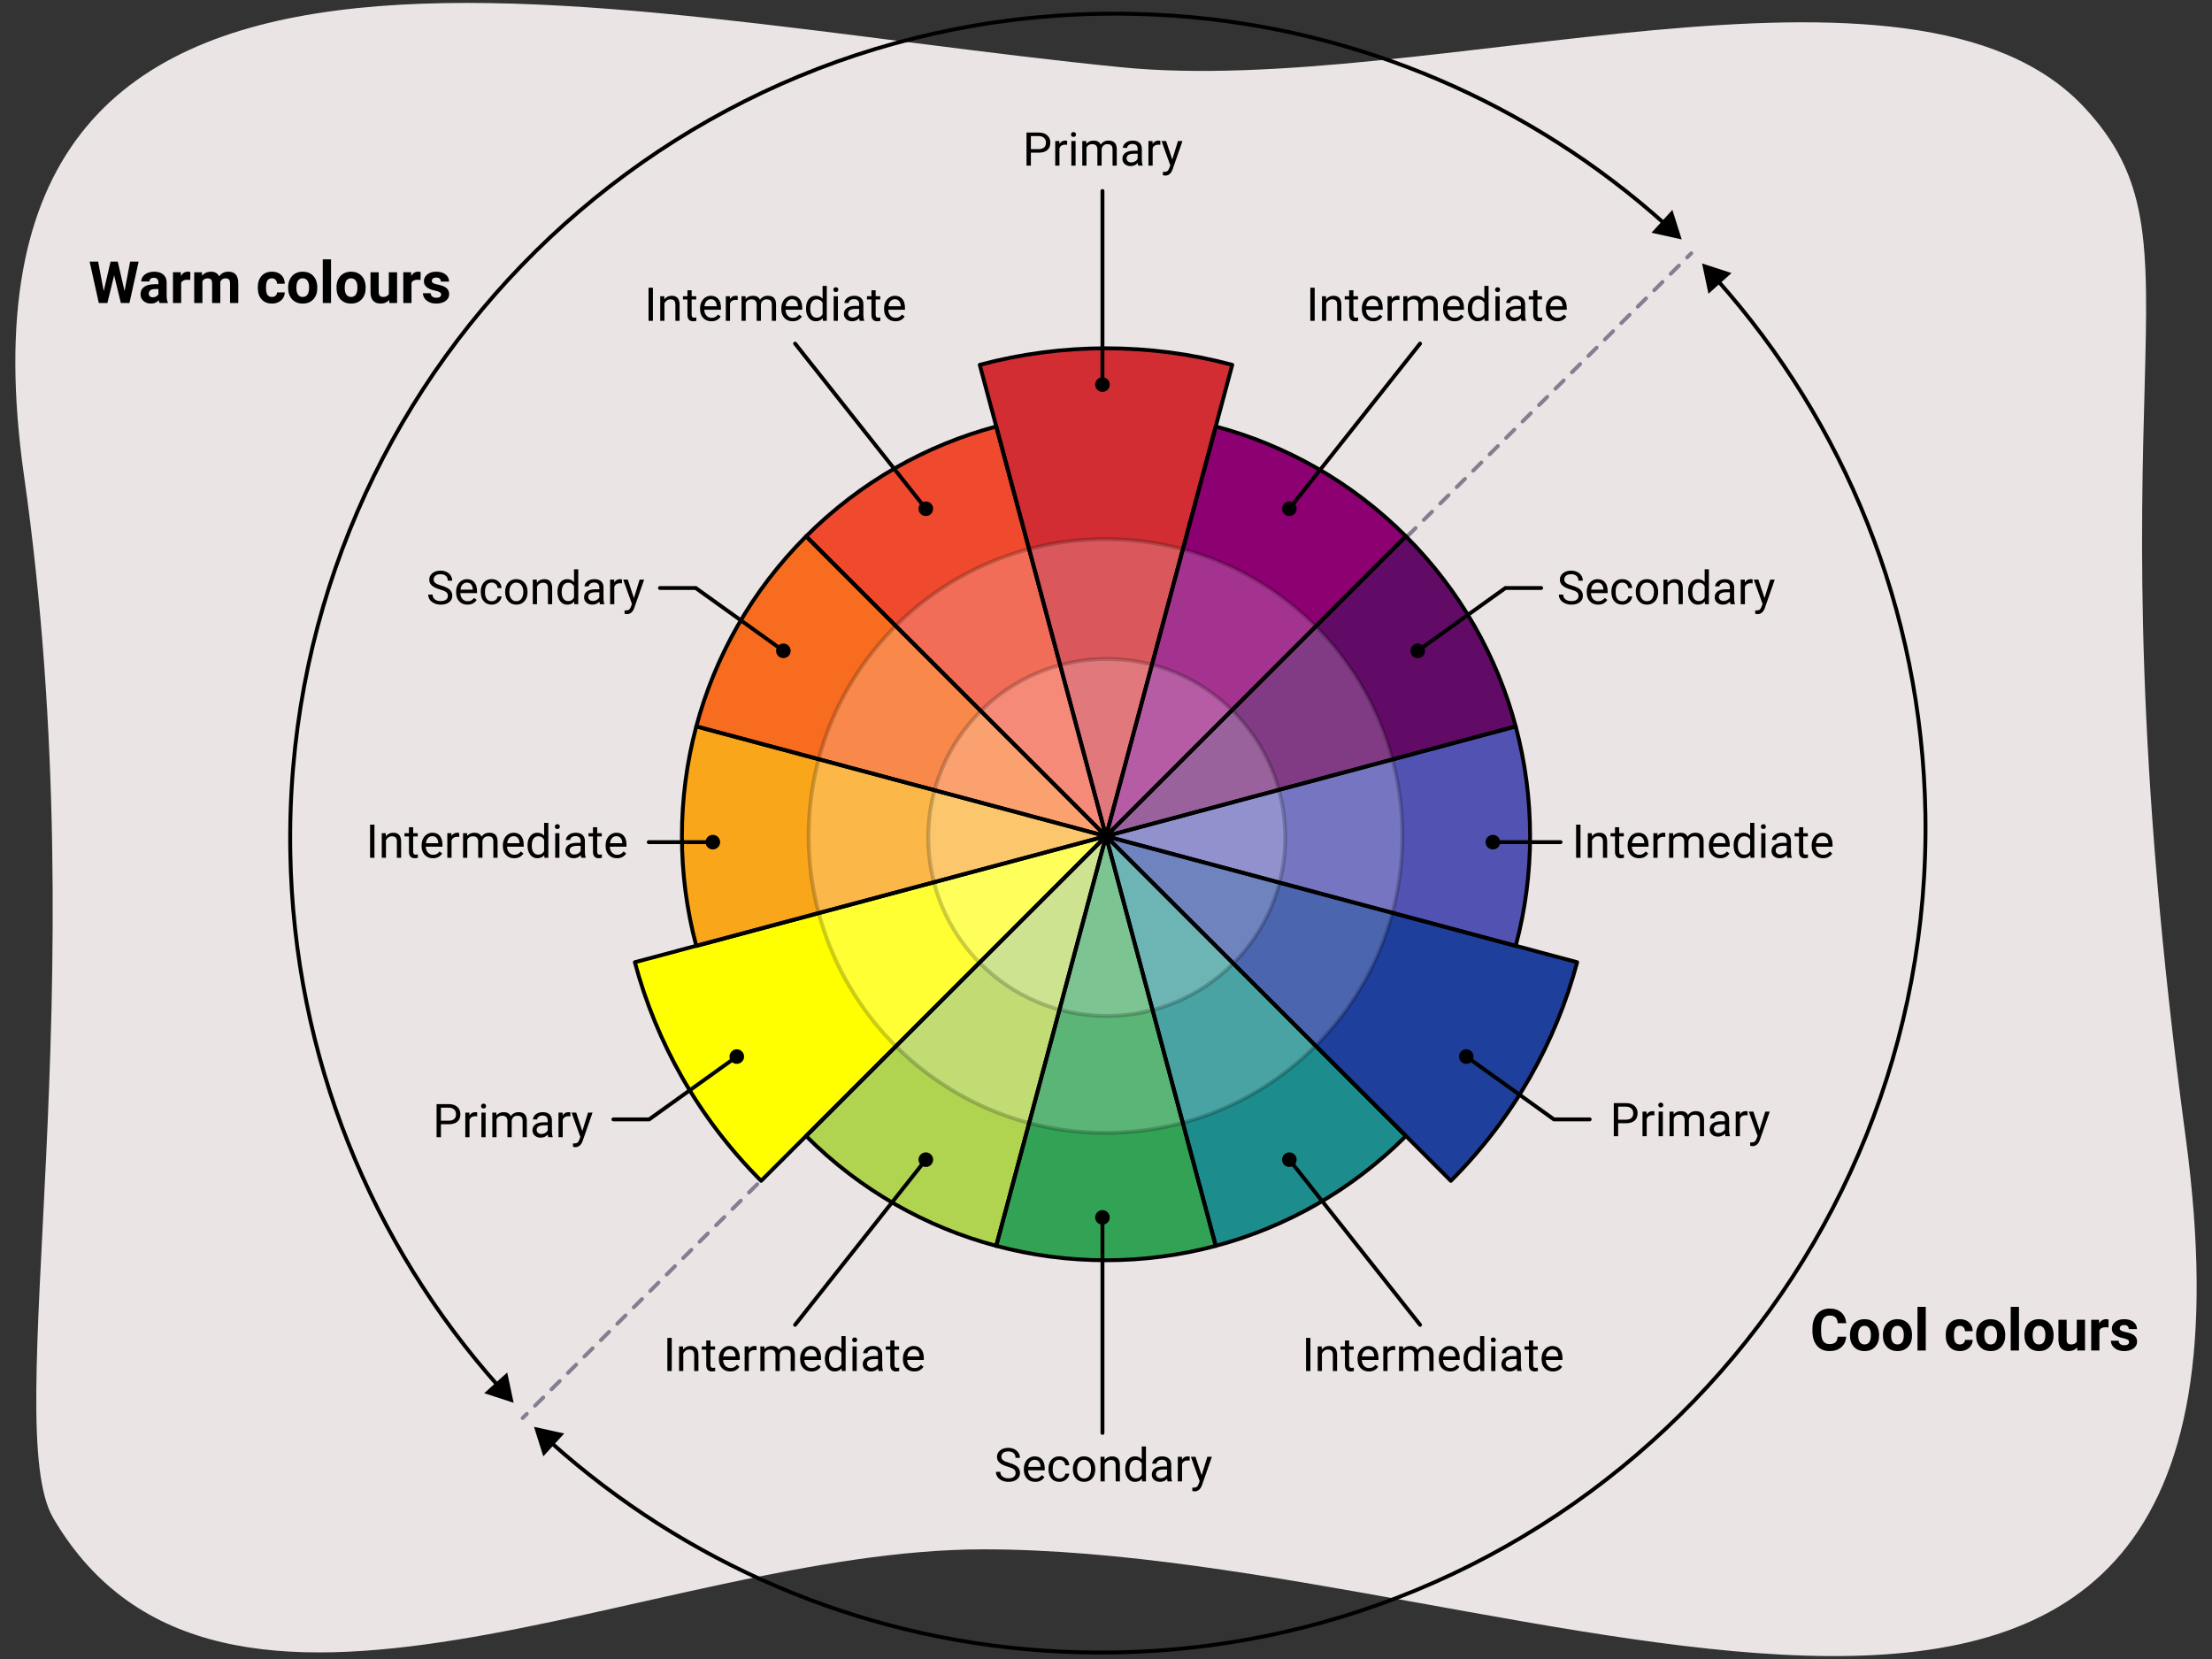
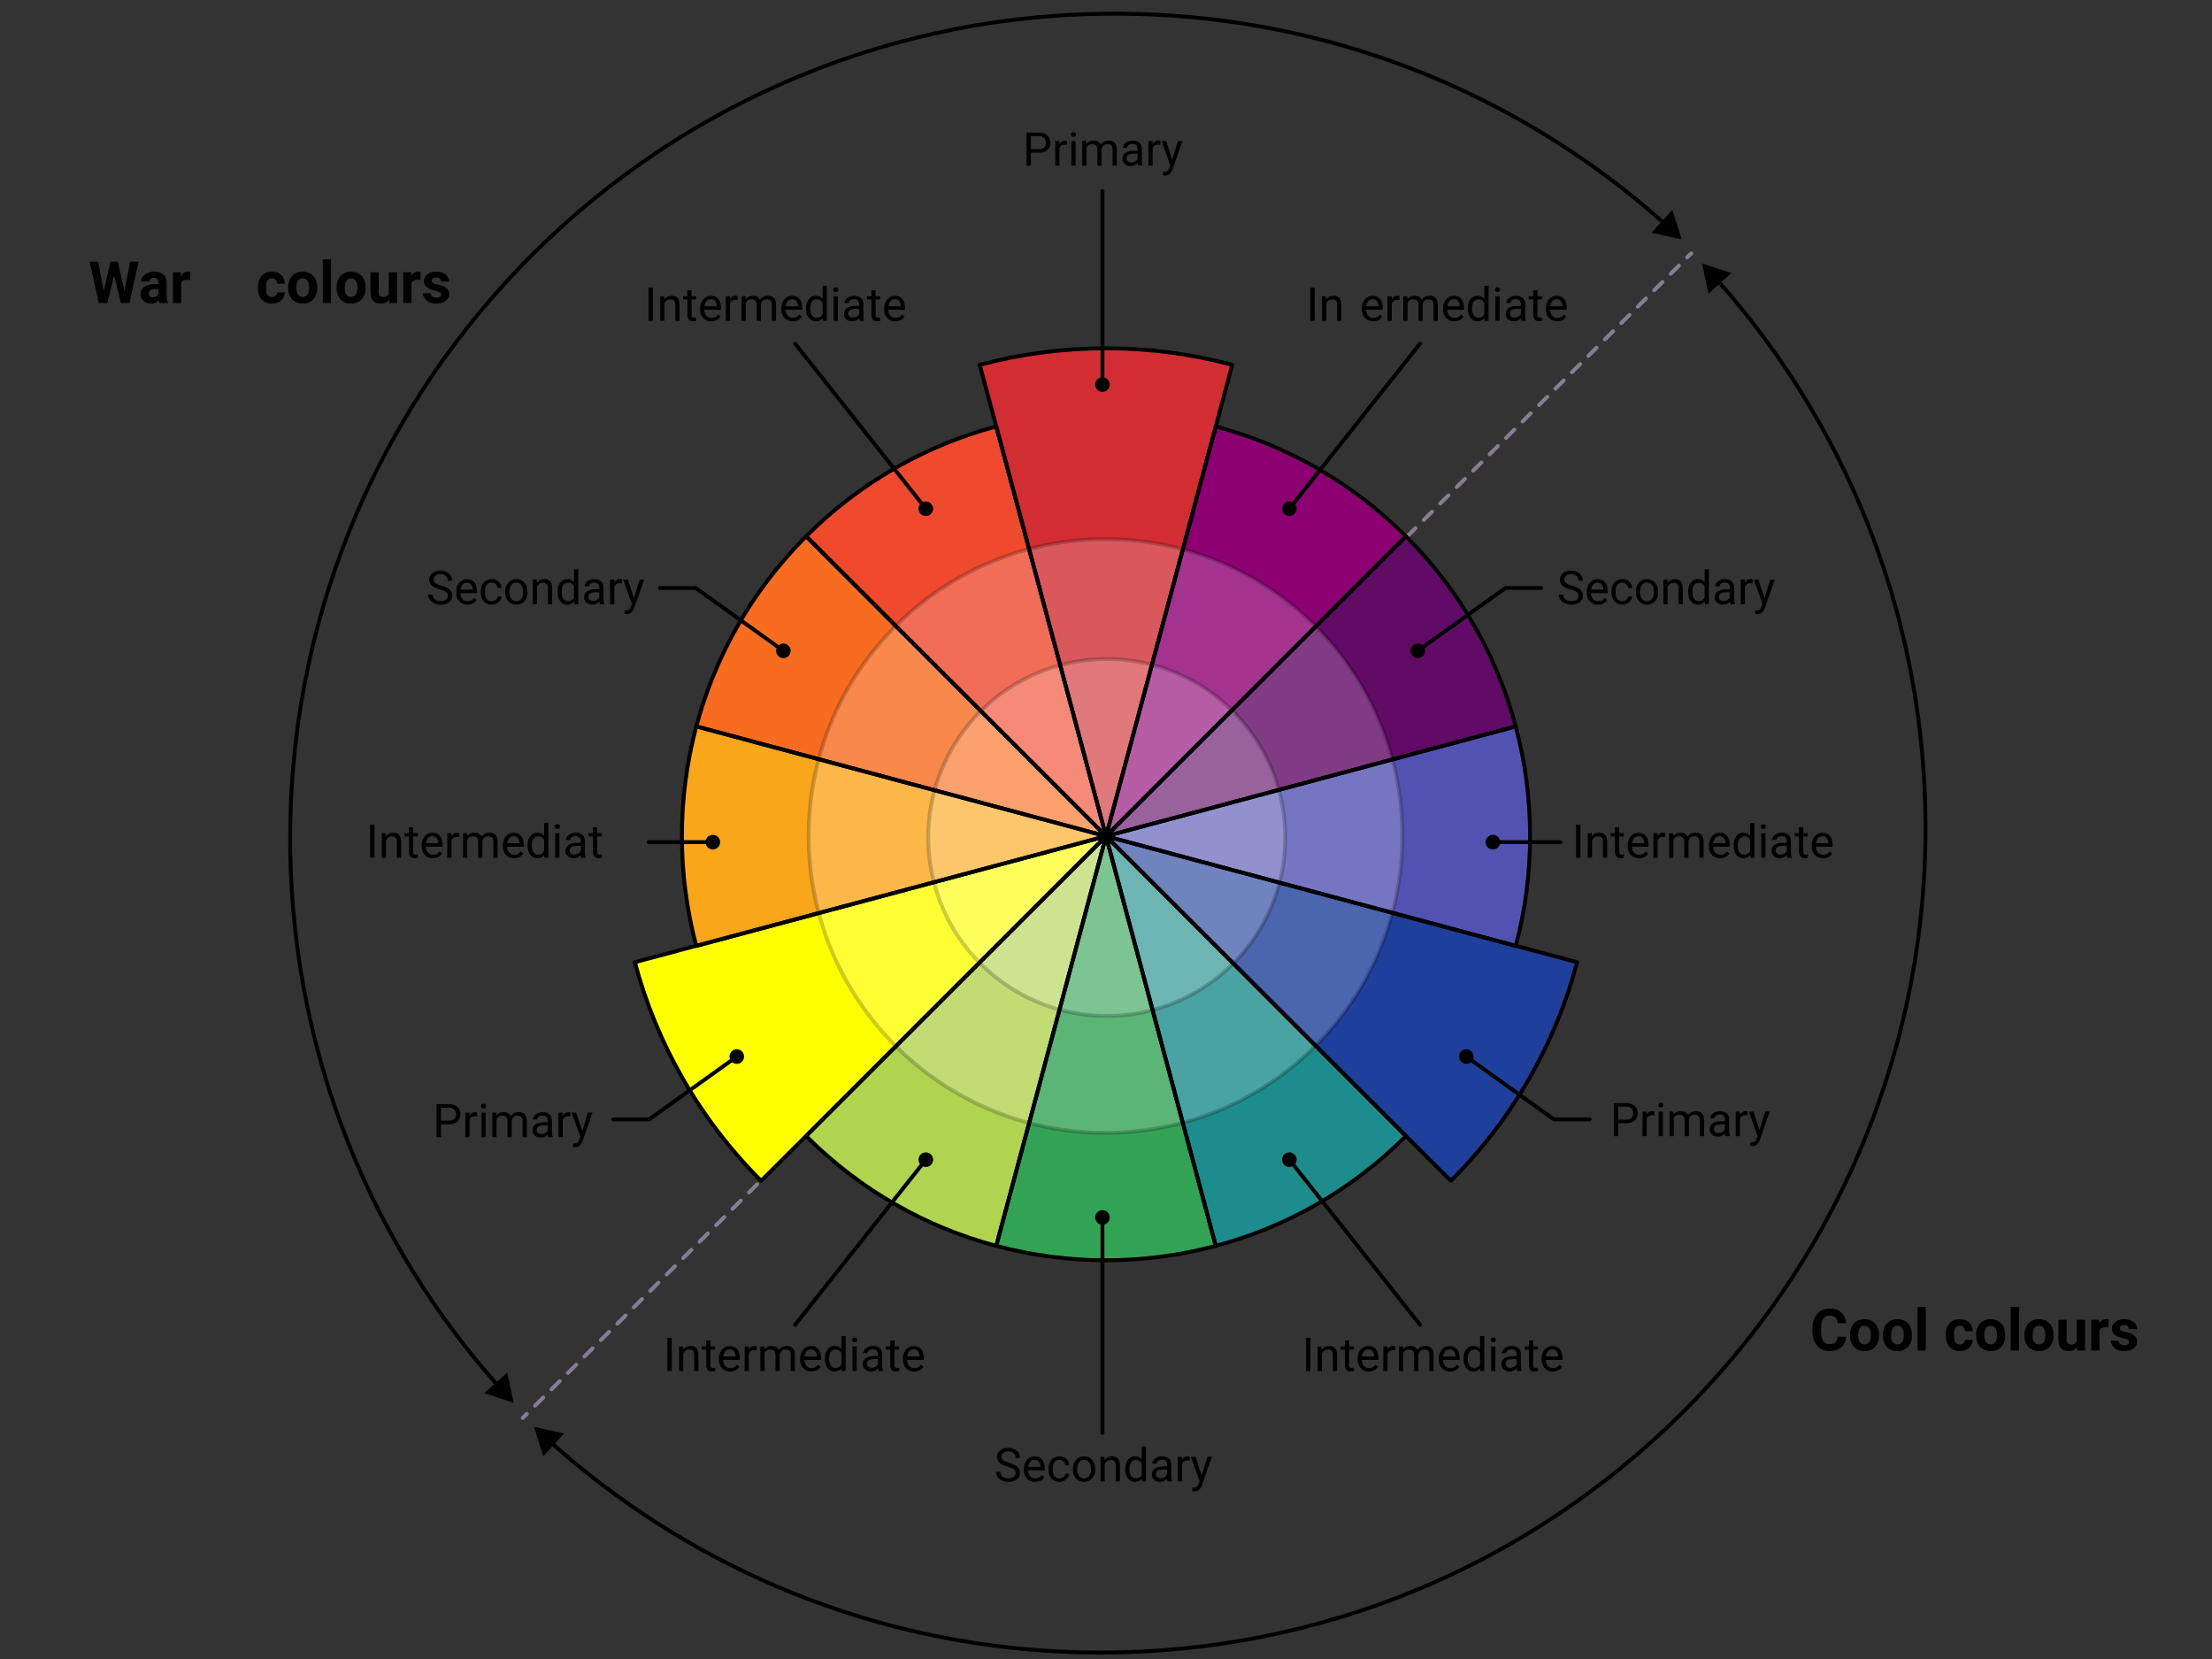
<svg xmlns="http://www.w3.org/2000/svg" id="a" data-name="art" width="1140" height="855" viewBox="0 0 1140 855">
  <rect x="0" y="0" width="1140" height="855" fill="#333333" stroke="none" />
-   <path d="M1126.474,586.484c57.682,429.352-341.02,212.005-619.636,212.005-170.286,0-393.948,129.604-479.374-16.07C-.362,734.967,50.445,512.864,12.363,245.058-34.692-85.84,299.963,7.088,578.098,34.681c156.679,15.544,408.445-73.433,496.149,20.725,66.719,71.628-1.281,132.797,52.226,531.078Z" fill="#eae4e4" stroke-width="0" />
  <g>
    <line x1="269.372" y1="730.805" x2="271.497" y2="728.687" fill="none" stroke="#857e91" stroke-linecap="round" stroke-linejoin="round" stroke-width="2" />
    <line x1="275.738" y1="724.46" x2="867.379" y2="134.783" fill="none" stroke="#857e91" stroke-dasharray="0 0 5.988 5.988" stroke-linecap="round" stroke-linejoin="round" stroke-width="2" />
    <line x1="869.5" y1="132.67" x2="871.625" y2="130.552" fill="none" stroke="#857e91" stroke-linecap="round" stroke-linejoin="round" stroke-width="2" />
  </g>
  <g>
    <g>
      <g>
        <path d="M724.548,276.393c-28.155-28.155-62.083-47.017-97.972-56.598l-56.576,211.146,154.548-154.548Z" fill="#8c0072" stroke-width="0" />
        <path d="M781.146,487.518c9.883-37.022,9.883-76.131,0-113.153l-211.146,56.576,211.146,56.576Z" fill="#5252b2" stroke-width="0" />
        <path d="M781.146,374.365c-9.581-35.889-28.442-69.817-56.598-97.972l-154.548,154.548,211.146-56.576Z" fill="#610a66" stroke-width="0" />
        <path d="M570,430.942l-56.576,211.146c37.022,9.883,76.131,9.883,113.153,0l-56.576-211.146h0Z" fill="#32a354" stroke-width="0" />
        <path d="M570,430.942l-154.548,154.548c28.155,28.155,62.083,47.017,97.972,56.598l56.576-211.146h0Z" fill="#b0d350" stroke-width="0" />
        <path d="M626.576,642.088c35.889-9.581,69.817-28.442,97.972-56.598l-154.548-154.548,56.576,211.146Z" fill="#1c8c8c" stroke-width="0" />
        <path d="M570,430.942l-56.576-211.146c-35.889,9.581-69.817,28.442-97.972,56.598l154.548,154.548h0Z" fill="#ef492e" stroke-width="0" />
        <g>
          <path d="M635.063,188.024c-42.575-11.365-87.55-11.365-130.126,0l65.063,242.918,65.063-242.918Z" fill="#d12d32" stroke-width="0" />
          <path d="M570,430.942h0s177.731,177.631,177.731,177.631c32.379-32.379,54.07-71.395,65.087-112.668l-242.818-64.963Z" fill="#1e3f9b" stroke-width="0" />
          <path d="M570,430.942l-242.818,64.963c11.018,41.273,32.709,80.289,65.087,112.668l177.731-177.631h0Z" fill="#ff0" stroke-width="0" />
        </g>
        <path d="M415.452,276.393c-28.155,28.155-47.017,62.083-56.598,97.972l211.146,56.576-154.548-154.548Z" fill="#f76c1e" stroke-width="0" />
        <path d="M570,430.942l-211.146-56.576c-9.883,37.022-9.883,76.131,0,113.153l211.146-56.576h0Z" fill="#faa61a" stroke-width="0" />
      </g>
      <g>
        <circle cx="569.751" cy="430.854" r="153" fill="#fff" opacity=".2" stroke="#000" stroke-linecap="round" stroke-linejoin="round" stroke-width="2" />
        <circle cx="570.386" cy="431.602" r="92" fill="#fff" opacity=".2" stroke="#000" stroke-linecap="round" stroke-linejoin="round" stroke-width="2" />
      </g>
      <g>
        <path d="M724.548,276.393c-28.155-28.155-62.083-47.017-97.972-56.598l-56.576,211.146,154.548-154.548Z" fill="none" stroke="#000" stroke-linecap="round" stroke-linejoin="round" stroke-width="2" />
        <path d="M781.146,487.518c9.883-37.022,9.883-76.131,0-113.153l-211.146,56.576,211.146,56.576Z" fill="none" stroke="#000" stroke-linecap="round" stroke-linejoin="round" stroke-width="2" />
        <path d="M781.146,374.365c-9.581-35.889-28.442-69.817-56.598-97.972l-154.548,154.548,211.146-56.576Z" fill="none" stroke="#000" stroke-linecap="round" stroke-linejoin="round" stroke-width="2" />
        <path d="M570,430.942l-56.576,211.146c37.022,9.883,76.131,9.883,113.153,0l-56.576-211.146h0Z" fill="none" stroke="#000" stroke-linecap="round" stroke-linejoin="round" stroke-width="2" />
        <path d="M570,430.942l-154.548,154.548c28.155,28.155,62.083,47.017,97.972,56.598l56.576-211.146h0Z" fill="none" stroke="#000" stroke-linecap="round" stroke-linejoin="round" stroke-width="2" />
        <path d="M626.576,642.088c35.889-9.581,69.817-28.442,97.972-56.598l-154.548-154.548,56.576,211.146Z" fill="none" stroke="#000" stroke-linecap="round" stroke-linejoin="round" stroke-width="2" />
        <path d="M570,430.942l-56.576-211.146c-35.889,9.581-69.817,28.442-97.972,56.598l154.548,154.548h0Z" fill="none" stroke="#000" stroke-linecap="round" stroke-linejoin="round" stroke-width="2" />
        <g>
          <path d="M635.063,188.024c-42.575-11.365-87.55-11.365-130.126,0l65.063,242.918,65.063-242.918Z" fill="none" stroke="#000" stroke-linecap="round" stroke-linejoin="round" stroke-width="2" />
          <path d="M570,430.942h0s177.731,177.631,177.731,177.631c32.379-32.379,54.07-71.395,65.087-112.668l-242.818-64.963Z" fill="none" stroke="#000" stroke-linecap="round" stroke-linejoin="round" stroke-width="2" />
          <path d="M570,430.942l-242.818,64.963c11.018,41.273,32.709,80.289,65.087,112.668l177.731-177.631h0Z" fill="none" stroke="#000" stroke-linecap="round" stroke-linejoin="round" stroke-width="2" />
        </g>
        <path d="M415.452,276.393c-28.155,28.155-47.017,62.083-56.598,97.972l211.146,56.576-154.548-154.548Z" fill="none" stroke="#000" stroke-linecap="round" stroke-linejoin="round" stroke-width="2" />
        <path d="M570,430.942l-211.146-56.576c-9.883,37.022-9.883,76.131,0,113.153l211.146-56.576h0Z" fill="none" stroke="#000" stroke-linecap="round" stroke-linejoin="round" stroke-width="2" />
      </g>
    </g>
    <g>
      <path d="M858.261,115.61c-8.75-7.849-17.826-15.339-27.204-22.448C757.86,37.679,666.222,5.414,567.264,7.11c-234.687,4.023-421.677,197.534-417.654,432.221,1.813,105.78,42.122,201.869,107.345,275.146" fill="none" stroke="#000" stroke-linecap="round" stroke-linejoin="round" stroke-width="2" />
      <polygon points="861.896 108.174 866.701 123.387 851.123 119.944 861.896 108.174" stroke-width="0" />
      <polygon points="249.538 718.005 264.706 722.953 261.409 707.343 249.538 718.005" stroke-width="0" />
    </g>
    <g>
      <path d="M283.642,743.119c8.75,7.849,17.826,15.339,27.205,22.448,73.197,55.483,164.835,87.749,263.793,86.052,234.687-4.023,421.676-197.534,417.654-432.221-1.813-105.78-42.122-201.869-107.345-275.146" fill="none" stroke="#000" stroke-linecap="round" stroke-linejoin="round" stroke-width="2" />
      <polygon points="280.007 750.555 275.202 735.341 290.78 738.784 280.007 750.555" stroke-width="0" />
      <polygon points="892.365 140.723 877.197 135.776 880.495 151.386 892.365 140.723" stroke-width="0" />
    </g>
    <g>
      <path d="M64.194,150.01l2.871-15.176h4.38l-4.731,21.328h-4.424l-3.472-14.268-3.472,14.268h-4.424l-4.731-21.328h4.38l2.886,15.146,3.516-15.146h3.721l3.501,15.176Z" stroke-width="0" />
      <path d="M82.241,156.163c-.195-.381-.337-.855-.425-1.422-1.025,1.143-2.358,1.715-3.999,1.715-1.553,0-2.84-.449-3.859-1.348-1.021-.898-1.531-2.031-1.531-3.398,0-1.68.623-2.969,1.867-3.867,1.246-.898,3.045-1.354,5.398-1.363h1.948v-.908c0-.732-.188-1.318-.563-1.758-.377-.439-.97-.658-1.78-.658-.713,0-1.272.17-1.677.512-.406.342-.608.811-.608,1.406h-4.233c0-.918.283-1.768.85-2.549s1.367-1.394,2.402-1.838,2.197-.666,3.486-.666c1.953,0,3.504.49,4.65,1.472,1.148.981,1.722,2.36,1.722,4.138v6.871c.01,1.504.22,2.641.63,3.412v.25h-4.277ZM78.74,153.218c.625,0,1.201-.139,1.729-.417s.918-.651,1.172-1.12v-2.725h-1.582c-2.119,0-3.247.732-3.384,2.197l-.015.248c0,.527.186.963.557,1.305s.879.512,1.523.512Z" stroke-width="0" />
      <path d="M98.047,144.282c-.576-.078-1.084-.117-1.523-.117-1.602,0-2.651.543-3.149,1.627v10.371h-4.233v-15.85h3.999l.117,1.889c.85-1.455,2.026-2.182,3.53-2.182.469,0,.908.062,1.318.189l-.059,4.072Z" stroke-width="0" />
-       <path d="M104.052,140.313l.132,1.771c1.123-1.377,2.642-2.064,4.556-2.064,2.041,0,3.442.805,4.204,2.416,1.113-1.611,2.7-2.416,4.761-2.416,1.719,0,2.998.5,3.838,1.501s1.26,2.507,1.26,4.519v10.123h-4.248v-10.107c0-.898-.176-1.556-.527-1.971s-.972-.623-1.86-.623c-1.27,0-2.148.605-2.637,1.816l.015,10.885h-4.233v-10.094c0-.918-.181-1.582-.542-1.992s-.977-.615-1.846-.615c-1.201,0-2.07.498-2.607,1.494v11.207h-4.233v-15.85h3.97Z" stroke-width="0" />
      <path d="M140.117,153.042c.781,0,1.416-.215,1.904-.645s.742-1,.762-1.713h3.97c-.01,1.074-.303,2.058-.879,2.951s-1.365,1.587-2.365,2.08c-1.002.493-2.107.74-3.318.74-2.266,0-4.053-.721-5.361-2.161s-1.963-3.431-1.963-5.97v-.277c0-2.441.649-4.391,1.948-5.846s3.081-2.182,5.347-2.182c1.982,0,3.572.563,4.768,1.691,1.197,1.128,1.805,2.629,1.824,4.504h-3.97c-.02-.824-.273-1.494-.762-2.01s-1.133-.773-1.934-.773c-.986,0-1.731.359-2.233,1.078-.504.72-.755,1.886-.755,3.5v.439c0,1.634.249,2.808.747,3.521s1.255,1.07,2.271,1.07Z" stroke-width="0" />
      <path d="M148.51,148.091c0-1.572.303-2.973.908-4.203s1.477-2.184,2.615-2.857c1.137-.674,2.458-1.01,3.962-1.01,2.139,0,3.884.654,5.237,1.963,1.352,1.309,2.106,3.086,2.263,5.332l.029,1.084c0,2.432-.679,4.382-2.036,5.852s-3.179,2.205-5.464,2.205-4.108-.732-5.472-2.197c-1.361-1.465-2.043-3.457-2.043-5.977v-.191ZM152.744,148.391c0,1.506.283,2.658.85,3.455s1.377,1.195,2.432,1.195c1.025,0,1.826-.393,2.402-1.181.576-.787.864-2.046.864-3.777,0-1.478-.288-2.622-.864-3.433-.576-.812-1.387-1.219-2.432-1.219-1.035,0-1.836.404-2.402,1.211s-.85,2.057-.85,3.748Z" stroke-width="0" />
      <path d="M170.6,156.163h-4.248v-22.5h4.248v22.5Z" stroke-width="0" />
      <path d="M173.427,148.091c0-1.572.303-2.973.908-4.203s1.478-2.184,2.614-2.857c1.139-.674,2.459-1.01,3.963-1.01,2.139,0,3.885.654,5.236,1.963,1.354,1.309,2.107,3.086,2.264,5.332l.029,1.084c0,2.432-.679,4.382-2.036,5.852s-3.179,2.205-5.464,2.205-4.109-.732-5.471-2.197c-1.363-1.465-2.044-3.457-2.044-5.977v-.191ZM177.661,148.391c0,1.506.283,2.658.85,3.455s1.377,1.195,2.432,1.195c1.025,0,1.826-.393,2.402-1.181.576-.787.864-2.046.864-3.777,0-1.478-.288-2.622-.864-3.433-.576-.812-1.387-1.219-2.432-1.219-1.035,0-1.836.404-2.402,1.211s-.85,2.057-.85,3.748Z" stroke-width="0" />
      <path d="M200.542,154.552c-1.045,1.27-2.49,1.904-4.336,1.904-1.699,0-2.996-.488-3.889-1.465-.895-.977-1.351-2.408-1.37-4.293v-10.385h4.233v10.25c0,1.652.752,2.479,2.256,2.479,1.436,0,2.422-.498,2.959-1.496v-11.232h4.248v15.85h-3.984l-.117-1.611Z" stroke-width="0" />
      <path d="M216.743,144.282c-.576-.078-1.084-.117-1.523-.117-1.602,0-2.651.543-3.149,1.627v10.371h-4.233v-15.85h3.999l.117,1.889c.85-1.455,2.026-2.182,3.53-2.182.469,0,.908.062,1.318.189l-.059,4.072Z" stroke-width="0" />
      <path d="M227.363,151.782c0-.518-.257-.925-.769-1.223-.514-.298-1.336-.564-2.469-.799-3.77-.791-5.654-2.393-5.654-4.805,0-1.406.584-2.58,1.75-3.522,1.168-.942,2.693-1.413,4.578-1.413,2.012,0,3.621.473,4.826,1.42,1.207.947,1.81,2.178,1.81,3.691h-4.233c0-.605-.195-1.105-.586-1.501s-1.001-.593-1.831-.593c-.713,0-1.265.16-1.655.482s-.586.732-.586,1.23c0,.469.223.848.666,1.136.445.288,1.194.537,2.249.747s1.943.447,2.666.711c2.236.82,3.354,2.24,3.354,4.262,0,1.445-.62,2.615-1.86,3.509s-2.842,1.341-4.805,1.341c-1.328,0-2.507-.237-3.538-.711-1.029-.474-1.838-1.123-2.424-1.948s-.879-1.716-.879-2.673h4.014c.039.752.317,1.328.835,1.729s1.211.6,2.08.6c.811,0,1.423-.153,1.839-.461.414-.308.622-.711.622-1.209Z" stroke-width="0" />
    </g>
    <g>
      <path d="M951.475,688.909c-.166,2.295-1.014,4.102-2.541,5.42-1.529,1.318-3.543,1.978-6.043,1.978-2.734,0-4.885-.92-6.451-2.761-1.568-1.841-2.352-4.368-2.352-7.581v-1.304c0-2.051.361-3.857,1.084-5.42s1.754-2.761,3.098-3.596c1.342-.835,2.902-1.253,4.68-1.253,2.461,0,4.443.659,5.947,1.978s2.373,3.169,2.607,5.552h-4.395c-.107-1.377-.49-2.375-1.148-2.995-.66-.62-1.664-.931-3.012-.931-1.465,0-2.561.525-3.287,1.575-.729,1.05-1.102,2.678-1.121,4.885v1.611c0,2.305.348,3.989,1.047,5.054.697,1.064,1.799,1.597,3.303,1.597,1.357,0,2.371-.31,3.041-.93.668-.62,1.051-1.58,1.148-2.879h4.395Z" stroke-width="0" />
      <path d="M953.424,687.942c0-1.572.303-2.974.908-4.204s1.477-2.183,2.615-2.856c1.137-.674,2.458-1.011,3.962-1.011,2.139,0,3.884.654,5.237,1.963,1.352,1.309,2.106,3.086,2.263,5.332l.029,1.084c0,2.432-.679,4.383-2.036,5.853s-3.179,2.204-5.464,2.204-4.108-.732-5.472-2.197c-1.361-1.465-2.043-3.457-2.043-5.977v-.19ZM957.658,688.243c0,1.506.283,2.658.85,3.455s1.377,1.195,2.432,1.195c1.025,0,1.826-.394,2.402-1.181s.864-2.047.864-3.777c0-1.478-.288-2.622-.864-3.434s-1.387-1.218-2.432-1.218c-1.035,0-1.836.403-2.402,1.211-.566.807-.85,2.056-.85,3.748Z" stroke-width="0" />
      <path d="M970.387,687.942c0-1.572.303-2.974.908-4.204s1.477-2.183,2.615-2.856c1.137-.674,2.458-1.011,3.962-1.011,2.139,0,3.884.654,5.237,1.963,1.352,1.309,2.106,3.086,2.263,5.332l.029,1.084c0,2.432-.679,4.383-2.036,5.853s-3.179,2.204-5.464,2.204-4.108-.732-5.472-2.197c-1.361-1.465-2.043-3.457-2.043-5.977v-.19ZM974.621,688.243c0,1.506.283,2.658.85,3.455s1.377,1.195,2.432,1.195c1.025,0,1.826-.394,2.402-1.181s.864-2.047.864-3.777c0-1.478-.288-2.622-.864-3.434s-1.387-1.218-2.432-1.218c-1.035,0-1.836.403-2.402,1.211-.566.807-.85,2.056-.85,3.748Z" stroke-width="0" />
      <path d="M992.477,696.013h-4.248v-22.5h4.248v22.5Z" stroke-width="0" />
      <path d="M1010.025,692.893c.781,0,1.416-.215,1.904-.645s.742-1.001.762-1.714h3.97c-.01,1.074-.303,2.059-.879,2.952s-1.365,1.587-2.365,2.08c-1.002.493-2.107.739-3.318.739-2.266,0-4.053-.72-5.361-2.16s-1.963-3.431-1.963-5.97v-.278c0-2.441.649-4.39,1.948-5.845s3.081-2.183,5.347-2.183c1.982,0,3.571.564,4.768,1.692s1.805,2.629,1.824,4.504h-3.97c-.02-.824-.273-1.494-.762-2.01s-1.133-.773-1.934-.773c-.986,0-1.731.359-2.233,1.078-.504.72-.755,1.886-.755,3.499v.44c0,1.634.249,2.808.747,3.521s1.255,1.07,2.271,1.07Z" stroke-width="0" />
      <path d="M1018.419,687.942c0-1.572.303-2.974.908-4.204s1.477-2.183,2.615-2.856c1.137-.674,2.458-1.011,3.962-1.011,2.139,0,3.884.654,5.237,1.963,1.352,1.309,2.106,3.086,2.263,5.332l.029,1.084c0,2.432-.679,4.383-2.036,5.853s-3.179,2.204-5.464,2.204-4.108-.732-5.472-2.197c-1.361-1.465-2.043-3.457-2.043-5.977v-.19ZM1022.652,688.243c0,1.506.283,2.658.85,3.455s1.377,1.195,2.432,1.195c1.025,0,1.826-.394,2.402-1.181s.864-2.047.864-3.777c0-1.478-.288-2.622-.864-3.434s-1.387-1.218-2.432-1.218c-1.035,0-1.836.403-2.402,1.211-.566.807-.85,2.056-.85,3.748Z" stroke-width="0" />
      <path d="M1040.508,696.013h-4.248v-22.5h4.248v22.5Z" stroke-width="0" />
      <path d="M1043.337,687.942c0-1.572.303-2.974.908-4.204s1.477-2.183,2.615-2.856c1.137-.674,2.458-1.011,3.962-1.011,2.139,0,3.884.654,5.237,1.963,1.352,1.309,2.106,3.086,2.263,5.332l.029,1.084c0,2.432-.679,4.383-2.036,5.853s-3.179,2.204-5.464,2.204-4.108-.732-5.472-2.197c-1.361-1.465-2.043-3.457-2.043-5.977v-.19ZM1047.57,688.243c0,1.506.283,2.658.85,3.455s1.377,1.195,2.432,1.195c1.025,0,1.826-.394,2.402-1.181s.864-2.047.864-3.777c0-1.478-.288-2.622-.864-3.434s-1.387-1.218-2.432-1.218c-1.035,0-1.836.403-2.402,1.211-.566.807-.85,2.056-.85,3.748Z" stroke-width="0" />
      <path d="M1070.451,694.402c-1.045,1.27-2.49,1.904-4.336,1.904-1.699,0-2.995-.488-3.89-1.465-.893-.977-1.35-2.407-1.369-4.292v-10.386h4.233v10.251c0,1.652.752,2.479,2.256,2.479,1.436,0,2.422-.498,2.959-1.496v-11.233h4.248v15.85h-3.984l-.117-1.611Z" stroke-width="0" />
      <path d="M1086.652,684.134c-.576-.078-1.084-.117-1.523-.117-1.602,0-2.651.542-3.149,1.626v10.371h-4.233v-15.85h3.999l.117,1.89c.85-1.455,2.026-2.183,3.53-2.183.469,0,.908.063,1.318.19l-.059,4.072Z" stroke-width="0" />
      <path d="M1097.271,691.634c0-.518-.257-.925-.769-1.223-.514-.298-1.336-.564-2.469-.799-3.77-.791-5.654-2.393-5.654-4.805,0-1.406.583-2.58,1.75-3.522s2.693-1.414,4.578-1.414c2.012,0,3.62.474,4.826,1.421s1.81,2.178,1.81,3.691h-4.233c0-.605-.195-1.105-.586-1.501s-1.001-.594-1.831-.594c-.713,0-1.265.161-1.655.483s-.586.732-.586,1.23c0,.469.222.848.666,1.136s1.194.537,2.249.747,1.943.446,2.666.71c2.236.82,3.354,2.241,3.354,4.263,0,1.445-.62,2.615-1.86,3.509s-2.842,1.34-4.805,1.34c-1.328,0-2.508-.236-3.538-.71s-1.838-1.123-2.424-1.948-.879-1.717-.879-2.674h4.014c.039.752.317,1.328.835,1.729s1.211.601,2.08.601c.811,0,1.423-.153,1.839-.461.414-.308.622-.711.622-1.209Z" stroke-width="0" />
    </g>
    <g>
      <path d="M531.287,78.688v6.68h-2.25v-17.062h6.293c1.867,0,3.33.477,4.389,1.43s1.588,2.215,1.588,3.785c0,1.656-.518,2.932-1.553,3.826s-2.518,1.342-4.447,1.342h-4.02ZM531.287,76.848h4.043c1.203,0,2.125-.283,2.766-.851s.961-1.388.961-2.46c0-1.018-.32-1.831-.961-2.441s-1.52-.928-2.637-.951h-4.172v6.703Z" stroke-width="0" />
      <path d="M549.966,74.634c-.328-.055-.684-.082-1.066-.082-1.422,0-2.387.605-2.895,1.816v9h-2.168v-12.68h2.109l.035,1.465c.711-1.133,1.719-1.699,3.023-1.699.422,0,.742.055.961.164v2.016Z" stroke-width="0" />
      <path d="M551.97,69.325c0-.352.107-.648.322-.891s.533-.363.955-.363.742.121.961.363.328.539.328.891-.109.645-.328.879-.539.352-.961.352-.74-.117-.955-.352-.322-.527-.322-.879ZM554.314,85.368h-2.168v-12.68h2.168v12.68Z" stroke-width="0" />
      <path d="M559.822,72.688l.059,1.406c.93-1.094,2.184-1.641,3.762-1.641,1.773,0,2.98.68,3.621,2.039.422-.609.971-1.102,1.646-1.477s1.475-.562,2.396-.562c2.781,0,4.195,1.473,4.242,4.418v8.496h-2.168v-8.367c0-.906-.207-1.584-.621-2.033s-1.109-.674-2.086-.674c-.805,0-1.473.24-2.004.721s-.84,1.127-.926,1.939v8.414h-2.18v-8.309c0-1.844-.902-2.766-2.707-2.766-1.422,0-2.395.605-2.918,1.816v9.258h-2.168v-12.68h2.051Z" stroke-width="0" />
      <path d="M586.646,85.368c-.125-.25-.227-.695-.305-1.336-1.008,1.047-2.211,1.57-3.609,1.57-1.25,0-2.275-.354-3.076-1.061s-1.201-1.604-1.201-2.689c0-1.32.502-2.346,1.506-3.076s2.416-1.096,4.236-1.096h2.109v-.996c0-.758-.227-1.361-.68-1.811s-1.121-.674-2.004-.674c-.773,0-1.422.195-1.945.586s-.785.863-.785,1.418h-2.18c0-.633.225-1.244.674-1.834s1.059-1.057,1.828-1.4,1.615-.516,2.537-.516c1.461,0,2.605.365,3.434,1.096s1.258,1.736,1.289,3.018v5.836c0,1.164.148,2.09.445,2.777v.188h-2.273ZM583.048,83.716c.68,0,1.324-.176,1.934-.527s1.051-.809,1.324-1.371v-2.602h-1.699c-2.656,0-3.984.777-3.984,2.332,0,.68.227,1.211.68,1.594s1.035.574,1.746.574Z" stroke-width="0" />
      <path d="M598.002,74.634c-.328-.055-.684-.082-1.066-.082-1.422,0-2.387.605-2.895,1.816v9h-2.168v-12.68h2.109l.035,1.465c.711-1.133,1.719-1.699,3.023-1.699.422,0,.742.055.961.164v2.016Z" stroke-width="0" />
      <path d="M604.142,82.192l2.953-9.504h2.32l-5.098,14.637c-.789,2.109-2.043,3.164-3.762,3.164l-.41-.035-.809-.152v-1.758l.586.047c.734,0,1.307-.148,1.717-.445s.748-.84,1.014-1.629l.48-1.289-4.523-12.539h2.367l3.164,9.504Z" stroke-width="0" />
    </g>
    <g>
      <path d="M833.951,578.884v6.68h-2.25v-17.062h6.293c1.867,0,3.33.477,4.389,1.43s1.588,2.215,1.588,3.785c0,1.656-.518,2.932-1.553,3.826s-2.518,1.342-4.447,1.342h-4.02ZM833.951,577.044h4.043c1.203,0,2.125-.283,2.766-.852.641-.566.961-1.387.961-2.459,0-1.018-.32-1.831-.961-2.441s-1.52-.928-2.637-.951h-4.172v6.703Z" stroke-width="0" />
      <path d="M852.63,574.829c-.328-.055-.684-.082-1.066-.082-1.422,0-2.387.605-2.895,1.816v9h-2.168v-12.68h2.109l.035,1.465c.711-1.133,1.719-1.699,3.023-1.699.422,0,.742.055.961.164v2.016Z" stroke-width="0" />
      <path d="M854.634,569.52c0-.352.107-.648.322-.891s.533-.363.955-.363.742.121.961.363.328.539.328.891-.109.645-.328.879-.539.352-.961.352-.74-.117-.955-.352-.322-.527-.322-.879ZM856.978,585.563h-2.168v-12.68h2.168v12.68Z" stroke-width="0" />
      <path d="M862.486,572.884l.059,1.406c.93-1.094,2.184-1.641,3.762-1.641,1.773,0,2.98.68,3.621,2.039.422-.609.971-1.102,1.646-1.477s1.475-.562,2.396-.562c2.781,0,4.195,1.473,4.242,4.418v8.496h-2.168v-8.367c0-.906-.207-1.584-.621-2.033s-1.109-.674-2.086-.674c-.805,0-1.473.24-2.004.721s-.84,1.127-.926,1.939v8.414h-2.18v-8.309c0-1.844-.902-2.766-2.707-2.766-1.422,0-2.395.605-2.918,1.816v9.258h-2.168v-12.68h2.051Z" stroke-width="0" />
      <path d="M889.31,585.563c-.125-.25-.227-.695-.305-1.336-1.008,1.047-2.211,1.57-3.609,1.57-1.25,0-2.275-.354-3.076-1.061s-1.201-1.604-1.201-2.689c0-1.32.502-2.346,1.506-3.076s2.416-1.096,4.236-1.096h2.109v-.996c0-.758-.227-1.361-.68-1.811s-1.121-.674-2.004-.674c-.773,0-1.422.195-1.945.586s-.785.863-.785,1.418h-2.18c0-.633.225-1.244.674-1.834s1.059-1.057,1.828-1.4,1.615-.516,2.537-.516c1.461,0,2.605.365,3.434,1.096s1.258,1.736,1.289,3.018v5.836c0,1.164.148,2.09.445,2.777v.188h-2.273ZM885.713,583.911c.68,0,1.324-.176,1.934-.527s1.051-.809,1.324-1.371v-2.602h-1.699c-2.656,0-3.984.777-3.984,2.332,0,.68.227,1.211.68,1.594s1.035.574,1.746.574Z" stroke-width="0" />
      <path d="M900.666,574.829c-.328-.055-.684-.082-1.066-.082-1.422,0-2.387.605-2.895,1.816v9h-2.168v-12.68h2.109l.035,1.465c.711-1.133,1.719-1.699,3.023-1.699.422,0,.742.055.961.164v2.016Z" stroke-width="0" />
      <path d="M906.806,582.387l2.953-9.504h2.32l-5.098,14.637c-.789,2.109-2.043,3.164-3.762,3.164l-.41-.035-.809-.152v-1.758l.586.047c.734,0,1.307-.148,1.717-.445s.748-.84,1.014-1.629l.48-1.289-4.523-12.539h2.367l3.164,9.504Z" stroke-width="0" />
    </g>
    <g>
      <path d="M227.25,579.405v6.68h-2.25v-17.062h6.293c1.867,0,3.33.477,4.389,1.43s1.588,2.215,1.588,3.785c0,1.656-.518,2.932-1.553,3.826s-2.518,1.342-4.447,1.342h-4.02ZM227.25,577.565h4.043c1.203,0,2.125-.283,2.766-.852.641-.566.961-1.387.961-2.459,0-1.018-.32-1.831-.961-2.441s-1.52-.928-2.637-.951h-4.172v6.703Z" stroke-width="0" />
      <path d="M245.929,575.35c-.328-.055-.684-.082-1.066-.082-1.422,0-2.387.605-2.895,1.816v9h-2.168v-12.68h2.109l.035,1.465c.711-1.133,1.719-1.699,3.023-1.699.422,0,.742.055.961.164v2.016Z" stroke-width="0" />
      <path d="M247.933,570.042c0-.352.107-.648.322-.891s.533-.363.955-.363.742.121.961.363.328.539.328.891-.109.645-.328.879-.539.352-.961.352-.74-.117-.955-.352-.322-.527-.322-.879ZM250.277,586.085h-2.168v-12.68h2.168v12.68Z" stroke-width="0" />
      <path d="M255.785,573.405l.059,1.406c.93-1.094,2.184-1.641,3.762-1.641,1.773,0,2.98.68,3.621,2.039.422-.609.971-1.102,1.646-1.477s1.475-.562,2.396-.562c2.781,0,4.195,1.473,4.242,4.418v8.496h-2.168v-8.367c0-.906-.207-1.584-.621-2.033s-1.109-.674-2.086-.674c-.805,0-1.473.24-2.004.721s-.84,1.127-.926,1.939v8.414h-2.18v-8.309c0-1.844-.902-2.766-2.707-2.766-1.422,0-2.395.605-2.918,1.816v9.258h-2.168v-12.68h2.051Z" stroke-width="0" />
      <path d="M282.609,586.085c-.125-.25-.227-.695-.305-1.336-1.008,1.047-2.211,1.57-3.609,1.57-1.25,0-2.275-.354-3.076-1.061s-1.201-1.604-1.201-2.689c0-1.32.502-2.346,1.506-3.076s2.416-1.096,4.236-1.096h2.109v-.996c0-.758-.227-1.361-.68-1.811s-1.121-.674-2.004-.674c-.773,0-1.422.195-1.945.586s-.785.863-.785,1.418h-2.18c0-.633.225-1.244.674-1.834s1.059-1.057,1.828-1.4,1.615-.516,2.537-.516c1.461,0,2.605.365,3.434,1.096s1.258,1.736,1.289,3.018v5.836c0,1.164.148,2.09.445,2.777v.188h-2.273ZM279.011,584.432c.68,0,1.324-.176,1.934-.527s1.051-.809,1.324-1.371v-2.602h-1.699c-2.656,0-3.984.777-3.984,2.332,0,.68.227,1.211.68,1.594s1.035.574,1.746.574Z" stroke-width="0" />
      <path d="M293.964,575.35c-.328-.055-.684-.082-1.066-.082-1.422,0-2.387.605-2.895,1.816v9h-2.168v-12.68h2.109l.035,1.465c.711-1.133,1.719-1.699,3.023-1.699.422,0,.742.055.961.164v2.016Z" stroke-width="0" />
      <path d="M300.105,582.909l2.953-9.504h2.32l-5.098,14.637c-.789,2.109-2.043,3.164-3.762,3.164l-.41-.035-.809-.152v-1.758l.586.047c.734,0,1.307-.148,1.717-.445s.748-.84,1.014-1.629l.48-1.289-4.523-12.539h2.367l3.164,9.504Z" stroke-width="0" />
    </g>
    <g>
      <path d="M226.758,303.781c-1.93-.555-3.334-1.236-4.213-2.045s-1.318-1.807-1.318-2.994c0-1.344.537-2.455,1.611-3.334s2.471-1.318,4.189-1.318c1.172,0,2.217.227,3.135.68s1.629,1.078,2.133,1.875.756,1.668.756,2.613h-2.262c0-1.035-.328-1.848-.984-2.44-.656-.592-1.582-.888-2.777-.888-1.109,0-1.975.245-2.596.734s-.932,1.168-.932,2.036c0,.697.295,1.286.885,1.768s1.594.921,3.012,1.32,2.527.839,3.328,1.319,1.395,1.041,1.781,1.682.58,1.395.58,2.262c0,1.383-.539,2.49-1.617,3.322s-2.52,1.248-4.324,1.248c-1.172,0-2.266-.225-3.281-.674s-1.799-1.064-2.35-1.846-.826-1.668-.826-2.66h2.262c0,1.031.381,1.846,1.143,2.443s1.779.896,3.053.896c1.188,0,2.098-.242,2.73-.727s.949-1.145.949-1.98-.293-1.482-.879-1.939-1.648-.908-3.188-1.354Z" stroke-width="0" />
      <path d="M240.891,311.621c-1.719,0-3.117-.564-4.195-1.693s-1.617-2.639-1.617-4.529v-.398c0-1.258.24-2.381.721-3.369s1.152-1.762,2.016-2.32,1.799-.838,2.807-.838c1.648,0,2.93.543,3.844,1.629s1.371,2.641,1.371,4.664v.902h-8.59c.031,1.25.396,2.26,1.096,3.029s1.588,1.154,2.666,1.154c.766,0,1.414-.156,1.945-.469s.996-.727,1.395-1.242l1.324,1.031c-1.062,1.633-2.656,2.449-4.781,2.449ZM240.622,300.254c-.875,0-1.609.318-2.203.955s-.961,1.529-1.102,2.678h6.352v-.164c-.062-1.102-.359-1.955-.891-2.561s-1.25-.908-2.156-.908Z" stroke-width="0" />
      <path d="M253.43,309.851c.773,0,1.449-.234,2.027-.703s.898-1.055.961-1.758h2.051c-.039.727-.289,1.418-.75,2.074s-1.076,1.18-1.846,1.57-1.584.586-2.443.586c-1.727,0-3.1-.576-4.119-1.729s-1.529-2.729-1.529-4.729v-.363c0-1.234.227-2.332.68-3.293s1.104-1.707,1.951-2.238,1.85-.797,3.006-.797c1.422,0,2.604.426,3.545,1.277s1.443,1.957,1.506,3.316h-2.051c-.062-.82-.373-1.494-.932-2.021s-1.248-.791-2.068-.791c-1.102,0-1.955.396-2.561,1.189s-.908,1.939-.908,3.439v.41c0,1.461.301,2.586.902,3.375s1.461,1.184,2.578,1.184Z" stroke-width="0" />
      <path d="M260.333,304.929c0-1.242.244-2.359.732-3.352s1.168-1.758,2.039-2.297,1.865-.809,2.982-.809c1.727,0,3.123.598,4.189,1.793s1.6,2.785,1.6,4.77v.152c0,1.234-.236,2.342-.709,3.322s-1.148,1.744-2.027,2.291-1.889.82-3.029.82c-1.719,0-3.111-.598-4.178-1.793s-1.6-2.777-1.6-4.746v-.152ZM262.512,305.187c0,1.406.326,2.535.979,3.387s1.525,1.277,2.619,1.277c1.102,0,1.977-.432,2.625-1.295s.973-2.072.973-3.627c0-1.391-.33-2.518-.99-3.381s-1.537-1.295-2.631-1.295c-1.07,0-1.934.426-2.59,1.277s-.984,2.07-.984,3.656Z" stroke-width="0" />
      <path d="M276.645,298.707l.07,1.594c.969-1.219,2.234-1.828,3.797-1.828,2.68,0,4.031,1.512,4.055,4.535v8.379h-2.168v-8.391c-.008-.914-.217-1.59-.627-2.027s-1.049-.656-1.916-.656c-.703,0-1.32.188-1.852.562s-.945.867-1.242,1.477v9.035h-2.168v-12.68h2.051Z" stroke-width="0" />
      <path d="M287.309,304.941c0-1.945.461-3.51,1.383-4.693s2.129-1.775,3.621-1.775c1.484,0,2.66.508,3.527,1.523v-6.609h2.168v18h-1.992l-.105-1.359c-.867,1.062-2.074,1.594-3.621,1.594-1.469,0-2.666-.602-3.592-1.805s-1.389-2.773-1.389-4.711v-.164ZM289.477,305.187c0,1.438.297,2.562.891,3.375s1.414,1.219,2.461,1.219c1.375,0,2.379-.617,3.012-1.852v-5.824c-.648-1.195-1.645-1.793-2.988-1.793-1.062,0-1.891.41-2.484,1.23s-.891,2.035-.891,3.645Z" stroke-width="0" />
      <path d="M309.2,311.386c-.125-.25-.227-.695-.305-1.336-1.008,1.047-2.211,1.57-3.609,1.57-1.25,0-2.275-.354-3.076-1.061s-1.201-1.604-1.201-2.689c0-1.32.502-2.346,1.506-3.076s2.416-1.096,4.236-1.096h2.109v-.996c0-.758-.227-1.361-.68-1.811s-1.121-.674-2.004-.674c-.773,0-1.422.195-1.945.586s-.785.863-.785,1.418h-2.18c0-.633.225-1.244.674-1.834s1.059-1.057,1.828-1.4,1.615-.516,2.537-.516c1.461,0,2.605.365,3.434,1.096s1.258,1.736,1.289,3.018v5.836c0,1.164.148,2.09.445,2.777v.188h-2.273ZM305.602,309.734c.68,0,1.324-.176,1.934-.527s1.051-.809,1.324-1.371v-2.602h-1.699c-2.656,0-3.984.777-3.984,2.332,0,.68.227,1.211.68,1.594s1.035.574,1.746.574Z" stroke-width="0" />
      <path d="M320.555,300.652c-.328-.055-.684-.082-1.066-.082-1.422,0-2.387.605-2.895,1.816v9h-2.168v-12.68h2.109l.035,1.465c.711-1.133,1.719-1.699,3.023-1.699.422,0,.742.055.961.164v2.016Z" stroke-width="0" />
      <path d="M326.696,308.211l2.953-9.504h2.32l-5.098,14.637c-.789,2.109-2.043,3.164-3.762,3.164l-.41-.035-.809-.152v-1.758l.586.047c.734,0,1.307-.148,1.717-.445s.748-.84,1.014-1.629l.48-1.289-4.523-12.539h2.367l3.164,9.504Z" stroke-width="0" />
    </g>
    <g>
      <path d="M519.348,755.872c-1.93-.555-3.334-1.236-4.213-2.045s-1.318-1.807-1.318-2.994c0-1.344.537-2.455,1.611-3.334s2.471-1.318,4.189-1.318c1.172,0,2.217.227,3.135.68s1.629,1.078,2.133,1.875.756,1.668.756,2.613h-2.262c0-1.035-.328-1.848-.984-2.44-.656-.592-1.582-.888-2.777-.888-1.109,0-1.975.245-2.596.734s-.932,1.168-.932,2.036c0,.697.295,1.286.885,1.768s1.594.921,3.012,1.32,2.527.839,3.328,1.319,1.395,1.041,1.781,1.682.58,1.395.58,2.262c0,1.383-.539,2.49-1.617,3.322s-2.52,1.248-4.324,1.248c-1.172,0-2.266-.225-3.281-.674s-1.799-1.064-2.35-1.846-.826-1.668-.826-2.66h2.262c0,1.031.381,1.846,1.143,2.443s1.779.896,3.053.896c1.188,0,2.098-.242,2.73-.727s.949-1.145.949-1.98-.293-1.482-.879-1.939-1.648-.908-3.188-1.354Z" stroke-width="0" />
      <path d="M533.481,763.712c-1.719,0-3.117-.564-4.195-1.693s-1.617-2.639-1.617-4.529v-.398c0-1.258.24-2.381.721-3.369s1.152-1.762,2.016-2.32,1.799-.838,2.807-.838c1.648,0,2.93.543,3.844,1.629s1.371,2.641,1.371,4.664v.902h-8.59c.031,1.25.396,2.26,1.096,3.029s1.588,1.154,2.666,1.154c.766,0,1.414-.156,1.945-.469s.996-.727,1.395-1.242l1.324,1.031c-1.062,1.633-2.656,2.449-4.781,2.449ZM533.212,752.344c-.875,0-1.609.318-2.203.955s-.961,1.529-1.102,2.678h6.352v-.164c-.062-1.102-.359-1.955-.891-2.561s-1.25-.908-2.156-.908Z" stroke-width="0" />
      <path d="M546.02,761.942c.773,0,1.449-.234,2.027-.703s.898-1.055.961-1.758h2.051c-.039.727-.289,1.418-.75,2.074s-1.076,1.18-1.846,1.57-1.584.586-2.443.586c-1.727,0-3.1-.576-4.119-1.729s-1.529-2.729-1.529-4.729v-.363c0-1.234.227-2.332.68-3.293s1.104-1.707,1.951-2.238,1.85-.797,3.006-.797c1.422,0,2.604.426,3.545,1.277s1.443,1.957,1.506,3.316h-2.051c-.062-.82-.373-1.494-.932-2.021s-1.248-.791-2.068-.791c-1.102,0-1.955.396-2.561,1.189s-.908,1.939-.908,3.439v.41c0,1.461.301,2.586.902,3.375s1.461,1.184,2.578,1.184Z" stroke-width="0" />
      <path d="M552.922,757.02c0-1.242.244-2.359.732-3.352s1.168-1.758,2.039-2.297,1.865-.809,2.982-.809c1.727,0,3.123.598,4.189,1.793s1.6,2.785,1.6,4.77v.152c0,1.234-.236,2.342-.709,3.322s-1.148,1.744-2.027,2.291-1.889.82-3.029.82c-1.719,0-3.111-.598-4.178-1.793s-1.6-2.777-1.6-4.746v-.152ZM555.102,757.278c0,1.406.326,2.535.979,3.387s1.525,1.277,2.619,1.277c1.102,0,1.977-.432,2.625-1.295s.973-2.072.973-3.627c0-1.391-.33-2.518-.99-3.381s-1.537-1.295-2.631-1.295c-1.07,0-1.934.426-2.59,1.277s-.984,2.07-.984,3.656Z" stroke-width="0" />
      <path d="M569.235,750.798l.07,1.594c.969-1.219,2.234-1.828,3.797-1.828,2.68,0,4.031,1.512,4.055,4.535v8.379h-2.168v-8.391c-.008-.914-.217-1.59-.627-2.027s-1.049-.656-1.916-.656c-.703,0-1.32.188-1.852.562s-.945.867-1.242,1.477v9.035h-2.168v-12.68h2.051Z" stroke-width="0" />
      <path d="M579.899,757.032c0-1.945.461-3.51,1.383-4.693s2.129-1.775,3.621-1.775c1.484,0,2.66.508,3.527,1.523v-6.609h2.168v18h-1.992l-.105-1.359c-.867,1.062-2.074,1.594-3.621,1.594-1.469,0-2.666-.602-3.592-1.805s-1.389-2.773-1.389-4.711v-.164ZM582.067,757.278c0,1.438.297,2.562.891,3.375s1.414,1.219,2.461,1.219c1.375,0,2.379-.617,3.012-1.852v-5.824c-.648-1.195-1.645-1.793-2.988-1.793-1.062,0-1.891.41-2.484,1.23s-.891,2.035-.891,3.645Z" stroke-width="0" />
      <path d="M601.79,763.477c-.125-.25-.227-.695-.305-1.336-1.008,1.047-2.211,1.57-3.609,1.57-1.25,0-2.275-.354-3.076-1.061s-1.201-1.604-1.201-2.689c0-1.32.502-2.346,1.506-3.076s2.416-1.096,4.236-1.096h2.109v-.996c0-.758-.227-1.361-.68-1.811s-1.121-.674-2.004-.674c-.773,0-1.422.195-1.945.586s-.785.863-.785,1.418h-2.18c0-.633.225-1.244.674-1.834s1.059-1.057,1.828-1.4,1.615-.516,2.537-.516c1.461,0,2.605.365,3.434,1.096s1.258,1.736,1.289,3.018v5.836c0,1.164.148,2.09.445,2.777v.188h-2.273ZM598.192,761.825c.68,0,1.324-.176,1.934-.527s1.051-.809,1.324-1.371v-2.602h-1.699c-2.656,0-3.984.777-3.984,2.332,0,.68.227,1.211.68,1.594s1.035.574,1.746.574Z" stroke-width="0" />
      <path d="M613.145,752.743c-.328-.055-.684-.082-1.066-.082-1.422,0-2.387.605-2.895,1.816v9h-2.168v-12.68h2.109l.035,1.465c.711-1.133,1.719-1.699,3.023-1.699.422,0,.742.055.961.164v2.016Z" stroke-width="0" />
      <path d="M619.286,760.302l2.953-9.504h2.32l-5.098,14.637c-.789,2.109-2.043,3.164-3.762,3.164l-.41-.035-.809-.152v-1.758l.586.047c.734,0,1.307-.148,1.717-.445s.748-.84,1.014-1.629l.48-1.289-4.523-12.539h2.367l3.164,9.504Z" stroke-width="0" />
    </g>
    <g>
      <line x1="568.177" y1="738.478" x2="568.177" y2="627.232" fill="none" stroke="#000" stroke-linecap="round" stroke-miterlimit="10" stroke-width="2" />
      <path d="M571.937,627.42c0-2.076-1.684-3.76-3.76-3.76s-3.76,1.684-3.76,3.76,1.684,3.76,3.76,3.76,3.76-1.684,3.76-3.76Z" stroke-width="0" />
    </g>
    <g>
      <line x1="568.177" y1="98.436" x2="568.177" y2="198.388" fill="none" stroke="#000" stroke-linecap="round" stroke-miterlimit="10" stroke-width="2" />
      <path d="M564.417,198.2c0,2.076,1.684,3.76,3.76,3.76s3.76-1.684,3.76-3.76-1.684-3.76-3.76-3.76-3.76,1.684-3.76,3.76Z" stroke-width="0" />
    </g>
    <g>
      <path d="M192.975,442.071h-2.25v-17.062h2.25v17.062Z" stroke-width="0" />
      <path d="M198.799,429.391l.07,1.594c.969-1.219,2.234-1.828,3.797-1.828,2.68,0,4.031,1.512,4.055,4.535v8.379h-2.168v-8.391c-.008-.914-.217-1.59-.627-2.027s-1.049-.656-1.916-.656c-.703,0-1.32.188-1.852.562s-.945.867-1.242,1.477v9.035h-2.168v-12.68h2.051Z" stroke-width="0" />
      <path d="M212.932,426.321v3.07h2.367v1.676h-2.367v7.873c0,.509.105.891.316,1.145s.57.381,1.078.381c.25,0,.594-.047,1.031-.141v1.748c-.57.155-1.125.232-1.664.232-.969,0-1.699-.293-2.191-.879s-.738-1.418-.738-2.496v-7.863h-2.309v-1.676h2.309v-3.07h2.168Z" stroke-width="0" />
      <path d="M223.092,442.305c-1.719,0-3.117-.564-4.195-1.693s-1.617-2.639-1.617-4.529v-.398c0-1.258.24-2.381.721-3.369s1.152-1.762,2.016-2.32,1.799-.838,2.807-.838c1.648,0,2.93.543,3.844,1.629s1.371,2.641,1.371,4.664v.902h-8.59c.031,1.25.396,2.26,1.096,3.029s1.588,1.154,2.666,1.154c.766,0,1.414-.156,1.945-.469s.996-.727,1.395-1.242l1.324,1.031c-1.062,1.633-2.656,2.449-4.781,2.449ZM222.823,430.938c-.875,0-1.609.318-2.203.955s-.961,1.529-1.102,2.678h6.352v-.164c-.062-1.102-.359-1.955-.891-2.561s-1.25-.908-2.156-.908Z" stroke-width="0" />
      <path d="M236.674,431.337c-.328-.055-.684-.082-1.066-.082-1.422,0-2.387.605-2.895,1.816v9h-2.168v-12.68h2.109l.035,1.465c.711-1.133,1.719-1.699,3.023-1.699.422,0,.742.055.961.164v2.016Z" stroke-width="0" />
      <path d="M240.706,429.391l.059,1.406c.93-1.094,2.184-1.641,3.762-1.641,1.773,0,2.98.68,3.621,2.039.422-.609.971-1.102,1.646-1.477s1.475-.562,2.396-.562c2.781,0,4.195,1.473,4.242,4.418v8.496h-2.168v-8.367c0-.906-.207-1.584-.621-2.033s-1.109-.674-2.086-.674c-.805,0-1.473.24-2.004.721s-.84,1.127-.926,1.939v8.414h-2.18v-8.309c0-1.844-.902-2.766-2.707-2.766-1.422,0-2.395.605-2.918,1.816v9.258h-2.168v-12.68h2.051Z" stroke-width="0" />
      <path d="M264.964,442.305c-1.719,0-3.117-.564-4.195-1.693s-1.617-2.639-1.617-4.529v-.398c0-1.258.24-2.381.721-3.369s1.152-1.762,2.016-2.32,1.799-.838,2.807-.838c1.648,0,2.93.543,3.844,1.629s1.371,2.641,1.371,4.664v.902h-8.59c.031,1.25.396,2.26,1.096,3.029s1.588,1.154,2.666,1.154c.766,0,1.414-.156,1.945-.469s.996-.727,1.395-1.242l1.324,1.031c-1.062,1.633-2.656,2.449-4.781,2.449ZM264.694,430.938c-.875,0-1.609.318-2.203.955s-.961,1.529-1.102,2.678h6.352v-.164c-.062-1.102-.359-1.955-.891-2.561s-1.25-.908-2.156-.908Z" stroke-width="0" />
      <path d="M271.889,435.626c0-1.945.461-3.51,1.383-4.693s2.129-1.775,3.621-1.775c1.484,0,2.66.508,3.527,1.523v-6.609h2.168v18h-1.992l-.105-1.359c-.867,1.062-2.074,1.594-3.621,1.594-1.469,0-2.666-.602-3.592-1.805s-1.389-2.773-1.389-4.711v-.164ZM274.057,435.872c0,1.438.297,2.562.891,3.375s1.414,1.219,2.461,1.219c1.375,0,2.379-.617,3.012-1.852v-5.824c-.648-1.195-1.645-1.793-2.988-1.793-1.062,0-1.891.41-2.484,1.23s-.891,2.035-.891,3.645Z" stroke-width="0" />
      <path d="M285.964,426.028c0-.352.107-.648.322-.891s.533-.363.955-.363.742.121.961.363.328.539.328.891-.109.645-.328.879-.539.352-.961.352-.74-.117-.955-.352-.322-.527-.322-.879ZM288.307,442.071h-2.168v-12.68h2.168v12.68Z" stroke-width="0" />
      <path d="M299.604,442.071c-.125-.25-.227-.695-.305-1.336-1.008,1.047-2.211,1.57-3.609,1.57-1.25,0-2.275-.354-3.076-1.061s-1.201-1.604-1.201-2.689c0-1.32.502-2.346,1.506-3.076s2.416-1.096,4.236-1.096h2.109v-.996c0-.758-.227-1.361-.68-1.811s-1.121-.674-2.004-.674c-.773,0-1.422.195-1.945.586s-.785.863-.785,1.418h-2.18c0-.633.225-1.244.674-1.834s1.059-1.057,1.828-1.4,1.615-.516,2.537-.516c1.461,0,2.605.365,3.434,1.096s1.258,1.736,1.289,3.018v5.836c0,1.164.148,2.09.445,2.777v.188h-2.273ZM296.006,440.419c.68,0,1.324-.176,1.934-.527s1.051-.809,1.324-1.371v-2.602h-1.699c-2.656,0-3.984.777-3.984,2.332,0,.68.227,1.211.68,1.594s1.035.574,1.746.574Z" stroke-width="0" />
      <path d="M307.772,426.321v3.07h2.367v1.676h-2.367v7.873c0,.509.105.891.316,1.145s.57.381,1.078.381c.25,0,.594-.047,1.031-.141v1.748c-.57.155-1.125.232-1.664.232-.969,0-1.699-.293-2.191-.879s-.738-1.418-.738-2.496v-7.863h-2.309v-1.676h2.309v-3.07h2.168Z" stroke-width="0" />
-       <path d="M317.932,442.305c-1.719,0-3.117-.564-4.195-1.693s-1.617-2.639-1.617-4.529v-.398c0-1.258.24-2.381.721-3.369s1.152-1.762,2.016-2.32,1.799-.838,2.807-.838c1.648,0,2.93.543,3.844,1.629s1.371,2.641,1.371,4.664v.902h-8.59c.031,1.25.396,2.26,1.096,3.029s1.588,1.154,2.666,1.154c.766,0,1.414-.156,1.945-.469s.996-.727,1.395-1.242l1.324,1.031c-1.062,1.633-2.656,2.449-4.781,2.449ZM317.663,430.938c-.875,0-1.609.318-2.203.955s-.961,1.529-1.102,2.678h6.352v-.164c-.062-1.102-.359-1.955-.891-2.561s-1.25-.908-2.156-.908Z" stroke-width="0" />
    </g>
    <g>
      <path d="M814.536,442.072h-2.25v-17.062h2.25v17.062Z" stroke-width="0" />
      <path d="M820.36,429.392l.07,1.594c.969-1.219,2.234-1.828,3.797-1.828,2.68,0,4.031,1.512,4.055,4.535v8.379h-2.168v-8.391c-.008-.914-.217-1.59-.627-2.027s-1.049-.656-1.916-.656c-.703,0-1.32.188-1.852.562s-.945.867-1.242,1.477v9.035h-2.168v-12.68h2.051Z" stroke-width="0" />
      <path d="M834.493,426.322v3.07h2.367v1.676h-2.367v7.873c0,.509.105.89.316,1.144.211.255.57.382,1.078.382.25,0,.594-.047,1.031-.141v1.747c-.57.155-1.125.233-1.664.233-.969,0-1.699-.293-2.191-.879s-.738-1.418-.738-2.496v-7.863h-2.309v-1.676h2.309v-3.07h2.168Z" stroke-width="0" />
      <path d="M844.653,442.306c-1.719,0-3.117-.564-4.195-1.693s-1.617-2.639-1.617-4.529v-.398c0-1.258.24-2.381.721-3.369s1.152-1.762,2.016-2.32,1.799-.838,2.807-.838c1.648,0,2.93.543,3.844,1.629s1.371,2.641,1.371,4.664v.902h-8.59c.031,1.25.396,2.26,1.096,3.029s1.588,1.154,2.666,1.154c.766,0,1.414-.156,1.945-.469s.996-.727,1.395-1.242l1.324,1.031c-1.062,1.633-2.656,2.449-4.781,2.449ZM844.383,430.939c-.875,0-1.609.318-2.203.955s-.961,1.529-1.102,2.678h6.352v-.164c-.062-1.102-.359-1.955-.891-2.561s-1.25-.908-2.156-.908Z" stroke-width="0" />
      <path d="M858.235,431.338c-.328-.055-.684-.082-1.066-.082-1.422,0-2.387.605-2.895,1.816v9h-2.168v-12.68h2.109l.035,1.465c.711-1.133,1.719-1.699,3.023-1.699.422,0,.742.055.961.164v2.016Z" stroke-width="0" />
      <path d="M862.266,429.392l.059,1.406c.93-1.094,2.184-1.641,3.762-1.641,1.773,0,2.98.68,3.621,2.039.422-.609.971-1.102,1.646-1.477s1.475-.562,2.396-.562c2.781,0,4.195,1.473,4.242,4.418v8.496h-2.168v-8.367c0-.906-.207-1.584-.621-2.033s-1.109-.674-2.086-.674c-.805,0-1.473.24-2.004.721s-.84,1.127-.926,1.939v8.414h-2.18v-8.309c0-1.844-.902-2.766-2.707-2.766-1.422,0-2.395.605-2.918,1.816v9.258h-2.168v-12.68h2.051Z" stroke-width="0" />
      <path d="M886.524,442.306c-1.719,0-3.117-.564-4.195-1.693s-1.617-2.639-1.617-4.529v-.398c0-1.258.24-2.381.721-3.369s1.152-1.762,2.016-2.32,1.799-.838,2.807-.838c1.648,0,2.93.543,3.844,1.629s1.371,2.641,1.371,4.664v.902h-8.59c.031,1.25.396,2.26,1.096,3.029s1.588,1.154,2.666,1.154c.766,0,1.414-.156,1.945-.469s.996-.727,1.395-1.242l1.324,1.031c-1.062,1.633-2.656,2.449-4.781,2.449ZM886.255,430.939c-.875,0-1.609.318-2.203.955s-.961,1.529-1.102,2.678h6.352v-.164c-.062-1.102-.359-1.955-.891-2.561s-1.25-.908-2.156-.908Z" stroke-width="0" />
      <path d="M893.45,435.627c0-1.945.461-3.51,1.383-4.693s2.129-1.775,3.621-1.775c1.484,0,2.66.508,3.527,1.523v-6.609h2.168v18h-1.992l-.105-1.359c-.867,1.062-2.074,1.594-3.621,1.594-1.469,0-2.666-.602-3.592-1.805s-1.389-2.773-1.389-4.711v-.164ZM895.618,435.873c0,1.438.297,2.562.891,3.375s1.414,1.219,2.461,1.219c1.375,0,2.379-.617,3.012-1.852v-5.824c-.648-1.195-1.645-1.793-2.988-1.793-1.062,0-1.891.41-2.484,1.23s-.891,2.035-.891,3.645Z" stroke-width="0" />
      <path d="M907.524,426.029c0-.352.107-.648.322-.891s.533-.363.955-.363.742.121.961.363.328.539.328.891-.109.645-.328.879-.539.352-.961.352-.74-.117-.955-.352-.322-.527-.322-.879ZM909.868,442.072h-2.168v-12.68h2.168v12.68Z" stroke-width="0" />
      <path d="M921.165,442.072c-.125-.25-.227-.695-.305-1.336-1.008,1.047-2.211,1.57-3.609,1.57-1.25,0-2.275-.354-3.076-1.061s-1.201-1.604-1.201-2.689c0-1.32.502-2.346,1.506-3.076s2.416-1.096,4.236-1.096h2.109v-.996c0-.758-.227-1.361-.68-1.811s-1.121-.674-2.004-.674c-.773,0-1.422.195-1.945.586s-.785.863-.785,1.418h-2.18c0-.633.225-1.244.674-1.834s1.059-1.057,1.828-1.4,1.615-.516,2.537-.516c1.461,0,2.605.365,3.434,1.096s1.258,1.736,1.289,3.018v5.836c0,1.164.148,2.09.445,2.777v.188h-2.273ZM917.567,440.42c.68,0,1.324-.176,1.934-.527s1.051-.809,1.324-1.371v-2.602h-1.699c-2.656,0-3.984.777-3.984,2.332,0,.68.227,1.211.68,1.594s1.035.574,1.746.574Z" stroke-width="0" />
      <path d="M929.333,426.322v3.07h2.367v1.676h-2.367v7.873c0,.509.105.89.316,1.144.211.255.57.382,1.078.382.25,0,.594-.047,1.031-.141v1.747c-.57.155-1.125.233-1.664.233-.969,0-1.699-.293-2.191-.879s-.738-1.418-.738-2.496v-7.863h-2.309v-1.676h2.309v-3.07h2.168Z" stroke-width="0" />
      <path d="M939.493,442.306c-1.719,0-3.117-.564-4.195-1.693s-1.617-2.639-1.617-4.529v-.398c0-1.258.24-2.381.721-3.369s1.152-1.762,2.016-2.32,1.799-.838,2.807-.838c1.648,0,2.93.543,3.844,1.629s1.371,2.641,1.371,4.664v.902h-8.59c.031,1.25.396,2.26,1.096,3.029s1.588,1.154,2.666,1.154c.766,0,1.414-.156,1.945-.469s.996-.727,1.395-1.242l1.324,1.031c-1.062,1.633-2.656,2.449-4.781,2.449ZM939.223,430.939c-.875,0-1.609.318-2.203.955s-.961,1.529-1.102,2.678h6.352v-.164c-.062-1.102-.359-1.955-.891-2.561s-1.25-.908-2.156-.908Z" stroke-width="0" />
    </g>
    <g>
      <line x1="804.267" y1="434.016" x2="769.186" y2="434.016" fill="none" stroke="#000" stroke-linecap="round" stroke-miterlimit="10" stroke-width="2" />
      <circle cx="769.374" cy="434.016" r="3.76" stroke-width="0" />
    </g>
    <g>
      <line x1="409.782" y1="682.773" x2="477.26" y2="597.521" fill="none" stroke="#000" stroke-linecap="round" stroke-miterlimit="10" stroke-width="2" />
      <path d="M480.091,600.002c1.289-1.628,1.014-3.993-.614-5.281-1.628-1.289-3.993-1.013-5.282.615s-1.013,3.993.615,5.281,3.993,1.013,5.281-.615Z" stroke-width="0" />
    </g>
    <g>
      <g>
        <path d="M346.197,706.586h-2.25v-17.062h2.25v17.062Z" stroke-width="0" />
        <path d="M352.021,693.906l.07,1.594c.969-1.219,2.234-1.828,3.797-1.828,2.68,0,4.031,1.512,4.055,4.535v8.379h-2.168v-8.391c-.008-.914-.217-1.59-.627-2.027s-1.049-.656-1.916-.656c-.703,0-1.32.188-1.852.562s-.945.867-1.242,1.477v9.035h-2.168v-12.68h2.051Z" stroke-width="0" />
        <path d="M366.154,690.836v3.07h2.367v1.676h-2.367v7.873c0,.509.105.89.316,1.144.211.255.57.382,1.078.382.25,0,.594-.047,1.031-.141v1.747c-.57.155-1.125.233-1.664.233-.969,0-1.699-.293-2.191-.879s-.738-1.418-.738-2.496v-7.863h-2.309v-1.676h2.309v-3.07h2.168Z" stroke-width="0" />
        <path d="M376.314,706.82c-1.719,0-3.117-.564-4.195-1.693s-1.617-2.639-1.617-4.529v-.398c0-1.258.24-2.381.721-3.369s1.152-1.762,2.016-2.32,1.799-.838,2.807-.838c1.648,0,2.93.543,3.844,1.629s1.371,2.641,1.371,4.664v.902h-8.59c.031,1.25.396,2.26,1.096,3.029s1.588,1.154,2.666,1.154c.766,0,1.414-.156,1.945-.469s.996-.727,1.395-1.242l1.324,1.031c-1.062,1.633-2.656,2.449-4.781,2.449ZM376.045,695.453c-.875,0-1.609.318-2.203.955s-.961,1.529-1.102,2.678h6.352v-.164c-.062-1.102-.359-1.955-.891-2.561s-1.25-.908-2.156-.908Z" stroke-width="0" />
        <path d="M389.896,695.851c-.328-.055-.684-.082-1.066-.082-1.422,0-2.387.605-2.895,1.816v9h-2.168v-12.68h2.109l.035,1.465c.711-1.133,1.719-1.699,3.023-1.699.422,0,.742.055.961.164v2.016Z" stroke-width="0" />
        <path d="M393.927,693.906l.059,1.406c.93-1.094,2.184-1.641,3.762-1.641,1.773,0,2.98.68,3.621,2.039.422-.609.971-1.102,1.646-1.477s1.475-.562,2.396-.562c2.781,0,4.195,1.473,4.242,4.418v8.496h-2.168v-8.367c0-.906-.207-1.584-.621-2.033s-1.109-.674-2.086-.674c-.805,0-1.473.24-2.004.721s-.84,1.127-.926,1.939v8.414h-2.18v-8.309c0-1.844-.902-2.766-2.707-2.766-1.422,0-2.395.605-2.918,1.816v9.258h-2.168v-12.68h2.051Z" stroke-width="0" />
        <path d="M418.185,706.82c-1.719,0-3.117-.564-4.195-1.693s-1.617-2.639-1.617-4.529v-.398c0-1.258.24-2.381.721-3.369s1.152-1.762,2.016-2.32,1.799-.838,2.807-.838c1.648,0,2.93.543,3.844,1.629s1.371,2.641,1.371,4.664v.902h-8.59c.031,1.25.396,2.26,1.096,3.029s1.588,1.154,2.666,1.154c.766,0,1.414-.156,1.945-.469s.996-.727,1.395-1.242l1.324,1.031c-1.062,1.633-2.656,2.449-4.781,2.449ZM417.916,695.453c-.875,0-1.609.318-2.203.955s-.961,1.529-1.102,2.678h6.352v-.164c-.062-1.102-.359-1.955-.891-2.561s-1.25-.908-2.156-.908Z" stroke-width="0" />
        <path d="M425.111,700.14c0-1.945.461-3.51,1.383-4.693s2.129-1.775,3.621-1.775c1.484,0,2.66.508,3.527,1.523v-6.609h2.168v18h-1.992l-.105-1.359c-.867,1.062-2.074,1.594-3.621,1.594-1.469,0-2.666-.602-3.592-1.805s-1.389-2.773-1.389-4.711v-.164ZM427.279,700.386c0,1.438.297,2.562.891,3.375s1.414,1.219,2.461,1.219c1.375,0,2.379-.617,3.012-1.852v-5.824c-.648-1.195-1.645-1.793-2.988-1.793-1.062,0-1.891.41-2.484,1.23s-.891,2.035-.891,3.645Z" stroke-width="0" />
        <path d="M439.185,690.543c0-.352.107-.648.322-.891s.533-.363.955-.363.742.121.961.363.328.539.328.891-.109.645-.328.879-.539.352-.961.352-.74-.117-.955-.352-.322-.527-.322-.879ZM441.529,706.586h-2.168v-12.68h2.168v12.68Z" stroke-width="0" />
        <path d="M452.826,706.586c-.125-.25-.227-.695-.305-1.336-1.008,1.047-2.211,1.57-3.609,1.57-1.25,0-2.275-.354-3.076-1.061s-1.201-1.604-1.201-2.689c0-1.32.502-2.346,1.506-3.076s2.416-1.096,4.236-1.096h2.109v-.996c0-.758-.227-1.361-.68-1.811s-1.121-.674-2.004-.674c-.773,0-1.422.195-1.945.586s-.785.863-.785,1.418h-2.18c0-.633.225-1.244.674-1.834s1.059-1.057,1.828-1.4,1.615-.516,2.537-.516c1.461,0,2.605.365,3.434,1.096s1.258,1.736,1.289,3.018v5.836c0,1.164.148,2.09.445,2.777v.188h-2.273ZM449.228,704.933c.68,0,1.324-.176,1.934-.527s1.051-.809,1.324-1.371v-2.602h-1.699c-2.656,0-3.984.777-3.984,2.332,0,.68.227,1.211.68,1.594s1.035.574,1.746.574Z" stroke-width="0" />
        <path d="M460.994,690.836v3.07h2.367v1.676h-2.367v7.873c0,.509.105.89.316,1.144.211.255.57.382,1.078.382.25,0,.594-.047,1.031-.141v1.747c-.57.155-1.125.233-1.664.233-.969,0-1.699-.293-2.191-.879s-.738-1.418-.738-2.496v-7.863h-2.309v-1.676h2.309v-3.07h2.168Z" stroke-width="0" />
        <path d="M471.154,706.82c-1.719,0-3.117-.564-4.195-1.693s-1.617-2.639-1.617-4.529v-.398c0-1.258.24-2.381.721-3.369s1.152-1.762,2.016-2.32,1.799-.838,2.807-.838c1.648,0,2.93.543,3.844,1.629s1.371,2.641,1.371,4.664v.902h-8.59c.031,1.25.396,2.26,1.096,3.029s1.588,1.154,2.666,1.154c.766,0,1.414-.156,1.945-.469s.996-.727,1.395-1.242l1.324,1.031c-1.062,1.633-2.656,2.449-4.781,2.449ZM470.884,695.453c-.875,0-1.609.318-2.203.955s-.961,1.529-1.102,2.678h6.352v-.164c-.062-1.102-.359-1.955-.891-2.561s-1.25-.908-2.156-.908Z" stroke-width="0" />
      </g>
      <g>
        <path d="M675.348,706.587h-2.25v-17.062h2.25v17.062Z" stroke-width="0" />
        <path d="M681.172,693.907l.07,1.594c.969-1.219,2.234-1.828,3.797-1.828,2.68,0,4.031,1.512,4.055,4.535v8.379h-2.168v-8.391c-.008-.914-.217-1.59-.627-2.027s-1.049-.656-1.916-.656c-.703,0-1.32.188-1.852.562s-.945.867-1.242,1.477v9.035h-2.168v-12.68h2.051Z" stroke-width="0" />
        <path d="M695.305,690.837v3.07h2.367v1.676h-2.367v7.873c0,.508.105.89.316,1.144.211.255.57.382,1.078.382.25,0,.594-.047,1.031-.141v1.747c-.57.155-1.125.233-1.664.233-.969,0-1.699-.293-2.191-.879s-.738-1.418-.738-2.496v-7.863h-2.309v-1.676h2.309v-3.07h2.168Z" stroke-width="0" />
        <path d="M705.465,706.821c-1.719,0-3.117-.564-4.195-1.693s-1.617-2.639-1.617-4.529v-.398c0-1.258.24-2.381.721-3.369s1.152-1.762,2.016-2.32,1.799-.838,2.807-.838c1.648,0,2.93.543,3.844,1.629s1.371,2.641,1.371,4.664v.902h-8.59c.031,1.25.396,2.26,1.096,3.029s1.588,1.154,2.666,1.154c.766,0,1.414-.156,1.945-.469s.996-.727,1.395-1.242l1.324,1.031c-1.062,1.633-2.656,2.449-4.781,2.449ZM705.196,695.454c-.875,0-1.609.318-2.203.955s-.961,1.529-1.102,2.678h6.352v-.164c-.062-1.102-.359-1.955-.891-2.561s-1.25-.908-2.156-.908Z" stroke-width="0" />
        <path d="M719.047,695.852c-.328-.055-.684-.082-1.066-.082-1.422,0-2.387.605-2.895,1.816v9h-2.168v-12.68h2.109l.035,1.465c.711-1.133,1.719-1.699,3.023-1.699.422,0,.742.055.961.164v2.016Z" stroke-width="0" />
        <path d="M723.079,693.907l.059,1.406c.93-1.094,2.184-1.641,3.762-1.641,1.773,0,2.98.68,3.621,2.039.422-.609.971-1.102,1.646-1.477s1.475-.562,2.396-.562c2.781,0,4.195,1.473,4.242,4.418v8.496h-2.168v-8.367c0-.906-.207-1.584-.621-2.033s-1.109-.674-2.086-.674c-.805,0-1.473.24-2.004.721s-.84,1.127-.926,1.939v8.414h-2.18v-8.309c0-1.844-.902-2.766-2.707-2.766-1.422,0-2.395.605-2.918,1.816v9.258h-2.168v-12.68h2.051Z" stroke-width="0" />
        <path d="M747.337,706.821c-1.719,0-3.117-.564-4.195-1.693s-1.617-2.639-1.617-4.529v-.398c0-1.258.24-2.381.721-3.369s1.152-1.762,2.016-2.32,1.799-.838,2.807-.838c1.648,0,2.93.543,3.844,1.629s1.371,2.641,1.371,4.664v.902h-8.59c.031,1.25.396,2.26,1.096,3.029s1.588,1.154,2.666,1.154c.766,0,1.414-.156,1.945-.469s.996-.727,1.395-1.242l1.324,1.031c-1.062,1.633-2.656,2.449-4.781,2.449ZM747.067,695.454c-.875,0-1.609.318-2.203.955s-.961,1.529-1.102,2.678h6.352v-.164c-.062-1.102-.359-1.955-.891-2.561s-1.25-.908-2.156-.908Z" stroke-width="0" />
        <path d="M754.262,700.141c0-1.945.461-3.51,1.383-4.693s2.129-1.775,3.621-1.775c1.484,0,2.66.508,3.527,1.523v-6.609h2.168v18h-1.992l-.105-1.359c-.867,1.062-2.074,1.594-3.621,1.594-1.469,0-2.666-.602-3.592-1.805s-1.389-2.773-1.389-4.711v-.164ZM756.43,700.387c0,1.438.297,2.562.891,3.375s1.414,1.219,2.461,1.219c1.375,0,2.379-.617,3.012-1.852v-5.824c-.648-1.195-1.645-1.793-2.988-1.793-1.062,0-1.891.41-2.484,1.23s-.891,2.035-.891,3.645Z" stroke-width="0" />
        <path d="M768.337,690.544c0-.352.107-.648.322-.891s.533-.363.955-.363.742.121.961.363.328.539.328.891-.109.645-.328.879-.539.352-.961.352-.74-.117-.955-.352-.322-.527-.322-.879ZM770.68,706.587h-2.168v-12.68h2.168v12.68Z" stroke-width="0" />
        <path d="M781.977,706.587c-.125-.25-.227-.695-.305-1.336-1.008,1.047-2.211,1.57-3.609,1.57-1.25,0-2.275-.354-3.076-1.061s-1.201-1.604-1.201-2.689c0-1.32.502-2.346,1.506-3.076s2.416-1.096,4.236-1.096h2.109v-.996c0-.758-.227-1.361-.68-1.811s-1.121-.674-2.004-.674c-.773,0-1.422.195-1.945.586s-.785.863-.785,1.418h-2.18c0-.633.225-1.244.674-1.834s1.059-1.057,1.828-1.4,1.615-.516,2.537-.516c1.461,0,2.605.365,3.434,1.096s1.258,1.736,1.289,3.018v5.836c0,1.164.148,2.09.445,2.777v.188h-2.273ZM778.38,704.934c.68,0,1.324-.176,1.934-.527s1.051-.809,1.324-1.371v-2.602h-1.699c-2.656,0-3.984.777-3.984,2.332,0,.68.227,1.211.68,1.594s1.035.574,1.746.574Z" stroke-width="0" />
        <path d="M790.145,690.837v3.07h2.367v1.676h-2.367v7.873c0,.508.105.89.316,1.144.211.255.57.382,1.078.382.25,0,.594-.047,1.031-.141v1.747c-.57.155-1.125.233-1.664.233-.969,0-1.699-.293-2.191-.879s-.738-1.418-.738-2.496v-7.863h-2.309v-1.676h2.309v-3.07h2.168Z" stroke-width="0" />
        <path d="M800.305,706.821c-1.719,0-3.117-.564-4.195-1.693s-1.617-2.639-1.617-4.529v-.398c0-1.258.24-2.381.721-3.369s1.152-1.762,2.016-2.32,1.799-.838,2.807-.838c1.648,0,2.93.543,3.844,1.629s1.371,2.641,1.371,4.664v.902h-8.59c.031,1.25.396,2.26,1.096,3.029s1.588,1.154,2.666,1.154c.766,0,1.414-.156,1.945-.469s.996-.727,1.395-1.242l1.324,1.031c-1.062,1.633-2.656,2.449-4.781,2.449ZM800.036,695.454c-.875,0-1.609.318-2.203.955s-.961,1.529-1.102,2.678h6.352v-.164c-.062-1.102-.359-1.955-.891-2.561s-1.25-.908-2.156-.908Z" stroke-width="0" />
      </g>
    </g>
    <g>
      <g>
        <path d="M336.494,165.344h-2.25v-17.062h2.25v17.062Z" stroke-width="0" />
        <path d="M342.318,152.665l.07,1.594c.969-1.219,2.234-1.828,3.797-1.828,2.68,0,4.031,1.512,4.055,4.535v8.379h-2.168v-8.391c-.008-.914-.217-1.59-.627-2.027s-1.049-.656-1.916-.656c-.703,0-1.32.188-1.852.562s-.945.867-1.242,1.477v9.035h-2.168v-12.68h2.051Z" stroke-width="0" />
        <path d="M356.451,149.594v3.07h2.367v1.676h-2.367v7.873c0,.509.105.891.316,1.145s.57.381,1.078.381c.25,0,.594-.047,1.031-.141v1.748c-.57.155-1.125.232-1.664.232-.969,0-1.699-.293-2.191-.879s-.738-1.418-.738-2.496v-7.863h-2.309v-1.676h2.309v-3.07h2.168Z" stroke-width="0" />
        <path d="M366.611,165.579c-1.719,0-3.117-.564-4.195-1.693s-1.617-2.639-1.617-4.529v-.398c0-1.258.24-2.381.721-3.369s1.152-1.762,2.016-2.32,1.799-.838,2.807-.838c1.648,0,2.93.543,3.844,1.629s1.371,2.641,1.371,4.664v.902h-8.59c.031,1.25.396,2.26,1.096,3.029s1.588,1.154,2.666,1.154c.766,0,1.414-.156,1.945-.469s.996-.727,1.395-1.242l1.324,1.031c-1.062,1.633-2.656,2.449-4.781,2.449ZM366.341,154.212c-.875,0-1.609.318-2.203.955s-.961,1.529-1.102,2.678h6.352v-.164c-.062-1.102-.359-1.955-.891-2.561s-1.25-.908-2.156-.908Z" stroke-width="0" />
        <path d="M380.193,154.61c-.328-.055-.684-.082-1.066-.082-1.422,0-2.387.605-2.895,1.816v9h-2.168v-12.68h2.109l.035,1.465c.711-1.133,1.719-1.699,3.023-1.699.422,0,.742.055.961.164v2.016Z" stroke-width="0" />
        <path d="M384.224,152.665l.059,1.406c.93-1.094,2.184-1.641,3.762-1.641,1.773,0,2.98.68,3.621,2.039.422-.609.971-1.102,1.646-1.477s1.475-.562,2.396-.562c2.781,0,4.195,1.473,4.242,4.418v8.496h-2.168v-8.367c0-.906-.207-1.584-.621-2.033s-1.109-.674-2.086-.674c-.805,0-1.473.24-2.004.721s-.84,1.127-.926,1.939v8.414h-2.18v-8.309c0-1.844-.902-2.766-2.707-2.766-1.422,0-2.395.605-2.918,1.816v9.258h-2.168v-12.68h2.051Z" stroke-width="0" />
        <path d="M408.482,165.579c-1.719,0-3.117-.564-4.195-1.693s-1.617-2.639-1.617-4.529v-.398c0-1.258.24-2.381.721-3.369s1.152-1.762,2.016-2.32,1.799-.838,2.807-.838c1.648,0,2.93.543,3.844,1.629s1.371,2.641,1.371,4.664v.902h-8.59c.031,1.25.396,2.26,1.096,3.029s1.588,1.154,2.666,1.154c.766,0,1.414-.156,1.945-.469s.996-.727,1.395-1.242l1.324,1.031c-1.062,1.633-2.656,2.449-4.781,2.449ZM408.213,154.212c-.875,0-1.609.318-2.203.955s-.961,1.529-1.102,2.678h6.352v-.164c-.062-1.102-.359-1.955-.891-2.561s-1.25-.908-2.156-.908Z" stroke-width="0" />
        <path d="M415.408,158.899c0-1.945.461-3.51,1.383-4.693s2.129-1.775,3.621-1.775c1.484,0,2.66.508,3.527,1.523v-6.609h2.168v18h-1.992l-.105-1.359c-.867,1.062-2.074,1.594-3.621,1.594-1.469,0-2.666-.602-3.592-1.805s-1.389-2.773-1.389-4.711v-.164ZM417.576,159.145c0,1.438.297,2.562.891,3.375s1.414,1.219,2.461,1.219c1.375,0,2.379-.617,3.012-1.852v-5.824c-.648-1.195-1.645-1.793-2.988-1.793-1.062,0-1.891.41-2.484,1.23s-.891,2.035-.891,3.645Z" stroke-width="0" />
        <path d="M429.482,149.302c0-.352.107-.648.322-.891s.533-.363.955-.363.742.121.961.363.328.539.328.891-.109.645-.328.879-.539.352-.961.352-.74-.117-.955-.352-.322-.527-.322-.879ZM431.826,165.344h-2.168v-12.68h2.168v12.68Z" stroke-width="0" />
        <path d="M443.123,165.344c-.125-.25-.227-.695-.305-1.336-1.008,1.047-2.211,1.57-3.609,1.57-1.25,0-2.275-.354-3.076-1.061s-1.201-1.604-1.201-2.689c0-1.32.502-2.346,1.506-3.076s2.416-1.096,4.236-1.096h2.109v-.996c0-.758-.227-1.361-.68-1.811s-1.121-.674-2.004-.674c-.773,0-1.422.195-1.945.586s-.785.863-.785,1.418h-2.18c0-.633.225-1.244.674-1.834s1.059-1.057,1.828-1.4,1.615-.516,2.537-.516c1.461,0,2.605.365,3.434,1.096s1.258,1.736,1.289,3.018v5.836c0,1.164.148,2.09.445,2.777v.188h-2.273ZM439.525,163.692c.68,0,1.324-.176,1.934-.527s1.051-.809,1.324-1.371v-2.602h-1.699c-2.656,0-3.984.777-3.984,2.332,0,.68.227,1.211.68,1.594s1.035.574,1.746.574Z" stroke-width="0" />
        <path d="M451.291,149.594v3.07h2.367v1.676h-2.367v7.873c0,.509.105.891.316,1.145s.57.381,1.078.381c.25,0,.594-.047,1.031-.141v1.748c-.57.155-1.125.232-1.664.232-.969,0-1.699-.293-2.191-.879s-.738-1.418-.738-2.496v-7.863h-2.309v-1.676h2.309v-3.07h2.168Z" stroke-width="0" />
        <path d="M461.451,165.579c-1.719,0-3.117-.564-4.195-1.693s-1.617-2.639-1.617-4.529v-.398c0-1.258.24-2.381.721-3.369s1.152-1.762,2.016-2.32,1.799-.838,2.807-.838c1.648,0,2.93.543,3.844,1.629s1.371,2.641,1.371,4.664v.902h-8.59c.031,1.25.396,2.26,1.096,3.029s1.588,1.154,2.666,1.154c.766,0,1.414-.156,1.945-.469s.996-.727,1.395-1.242l1.324,1.031c-1.062,1.633-2.656,2.449-4.781,2.449ZM461.181,154.212c-.875,0-1.609.318-2.203.955s-.961,1.529-1.102,2.678h6.352v-.164c-.062-1.102-.359-1.955-.891-2.561s-1.25-.908-2.156-.908Z" stroke-width="0" />
      </g>
      <g>
        <path d="M677.547,165.344h-2.25v-17.062h2.25v17.062Z" stroke-width="0" />
        <path d="M683.371,152.665l.07,1.594c.969-1.219,2.234-1.828,3.797-1.828,2.68,0,4.031,1.512,4.055,4.535v8.379h-2.168v-8.391c-.008-.914-.217-1.59-.627-2.027s-1.049-.656-1.916-.656c-.703,0-1.32.188-1.852.562s-.945.867-1.242,1.477v9.035h-2.168v-12.68h2.051Z" stroke-width="0" />
-         <path d="M697.504,149.594v3.07h2.367v1.676h-2.367v7.873c0,.509.105.891.316,1.145s.57.381,1.078.381c.25,0,.594-.047,1.031-.141v1.748c-.57.155-1.125.232-1.664.232-.969,0-1.699-.293-2.191-.879s-.738-1.418-.738-2.496v-7.863h-2.309v-1.676h2.309v-3.07h2.168Z" stroke-width="0" />
        <path d="M707.664,165.579c-1.719,0-3.117-.564-4.195-1.693s-1.617-2.639-1.617-4.529v-.398c0-1.258.24-2.381.721-3.369s1.152-1.762,2.016-2.32,1.799-.838,2.807-.838c1.648,0,2.93.543,3.844,1.629s1.371,2.641,1.371,4.664v.902h-8.59c.031,1.25.396,2.26,1.096,3.029s1.588,1.154,2.666,1.154c.766,0,1.414-.156,1.945-.469s.996-.727,1.395-1.242l1.324,1.031c-1.062,1.633-2.656,2.449-4.781,2.449ZM707.394,154.212c-.875,0-1.609.318-2.203.955s-.961,1.529-1.102,2.678h6.352v-.164c-.062-1.102-.359-1.955-.891-2.561s-1.25-.908-2.156-.908Z" stroke-width="0" />
        <path d="M721.246,154.61c-.328-.055-.684-.082-1.066-.082-1.422,0-2.387.605-2.895,1.816v9h-2.168v-12.68h2.109l.035,1.465c.711-1.133,1.719-1.699,3.023-1.699.422,0,.742.055.961.164v2.016Z" stroke-width="0" />
        <path d="M725.277,152.665l.059,1.406c.93-1.094,2.184-1.641,3.762-1.641,1.773,0,2.98.68,3.621,2.039.422-.609.971-1.102,1.646-1.477s1.475-.562,2.396-.562c2.781,0,4.195,1.473,4.242,4.418v8.496h-2.168v-8.367c0-.906-.207-1.584-.621-2.033s-1.109-.674-2.086-.674c-.805,0-1.473.24-2.004.721s-.84,1.127-.926,1.939v8.414h-2.18v-8.309c0-1.844-.902-2.766-2.707-2.766-1.422,0-2.395.605-2.918,1.816v9.258h-2.168v-12.68h2.051Z" stroke-width="0" />
        <path d="M749.535,165.579c-1.719,0-3.117-.564-4.195-1.693s-1.617-2.639-1.617-4.529v-.398c0-1.258.24-2.381.721-3.369s1.152-1.762,2.016-2.32,1.799-.838,2.807-.838c1.648,0,2.93.543,3.844,1.629s1.371,2.641,1.371,4.664v.902h-8.59c.031,1.25.396,2.26,1.096,3.029s1.588,1.154,2.666,1.154c.766,0,1.414-.156,1.945-.469s.996-.727,1.395-1.242l1.324,1.031c-1.062,1.633-2.656,2.449-4.781,2.449ZM749.265,154.212c-.875,0-1.609.318-2.203.955s-.961,1.529-1.102,2.678h6.352v-.164c-.062-1.102-.359-1.955-.891-2.561s-1.25-.908-2.156-.908Z" stroke-width="0" />
        <path d="M756.461,158.899c0-1.945.461-3.51,1.383-4.693s2.129-1.775,3.621-1.775c1.484,0,2.66.508,3.527,1.523v-6.609h2.168v18h-1.992l-.105-1.359c-.867,1.062-2.074,1.594-3.621,1.594-1.469,0-2.666-.602-3.592-1.805s-1.389-2.773-1.389-4.711v-.164ZM758.629,159.145c0,1.438.297,2.562.891,3.375s1.414,1.219,2.461,1.219c1.375,0,2.379-.617,3.012-1.852v-5.824c-.648-1.195-1.645-1.793-2.988-1.793-1.062,0-1.891.41-2.484,1.23s-.891,2.035-.891,3.645Z" stroke-width="0" />
        <path d="M770.535,149.302c0-.352.107-.648.322-.891s.533-.363.955-.363.742.121.961.363.328.539.328.891-.109.645-.328.879-.539.352-.961.352-.74-.117-.955-.352-.322-.527-.322-.879ZM772.879,165.344h-2.168v-12.68h2.168v12.68Z" stroke-width="0" />
        <path d="M784.175,165.344c-.125-.25-.227-.695-.305-1.336-1.008,1.047-2.211,1.57-3.609,1.57-1.25,0-2.275-.354-3.076-1.061s-1.201-1.604-1.201-2.689c0-1.32.502-2.346,1.506-3.076s2.416-1.096,4.236-1.096h2.109v-.996c0-.758-.227-1.361-.68-1.811s-1.121-.674-2.004-.674c-.773,0-1.422.195-1.945.586s-.785.863-.785,1.418h-2.18c0-.633.225-1.244.674-1.834s1.059-1.057,1.828-1.4,1.615-.516,2.537-.516c1.461,0,2.605.365,3.434,1.096s1.258,1.736,1.289,3.018v5.836c0,1.164.148,2.09.445,2.777v.188h-2.273ZM780.578,163.692c.68,0,1.324-.176,1.934-.527s1.051-.809,1.324-1.371v-2.602h-1.699c-2.656,0-3.984.777-3.984,2.332,0,.68.227,1.211.68,1.594s1.035.574,1.746.574Z" stroke-width="0" />
        <path d="M792.343,149.594v3.07h2.367v1.676h-2.367v7.873c0,.509.105.891.316,1.145s.57.381,1.078.381c.25,0,.594-.047,1.031-.141v1.748c-.57.155-1.125.232-1.664.232-.969,0-1.699-.293-2.191-.879s-.738-1.418-.738-2.496v-7.863h-2.309v-1.676h2.309v-3.07h2.168Z" stroke-width="0" />
        <path d="M802.504,165.579c-1.719,0-3.117-.564-4.195-1.693s-1.617-2.639-1.617-4.529v-.398c0-1.258.24-2.381.721-3.369s1.152-1.762,2.016-2.32,1.799-.838,2.807-.838c1.648,0,2.93.543,3.844,1.629s1.371,2.641,1.371,4.664v.902h-8.59c.031,1.25.396,2.26,1.096,3.029s1.588,1.154,2.666,1.154c.766,0,1.414-.156,1.945-.469s.996-.727,1.395-1.242l1.324,1.031c-1.062,1.633-2.656,2.449-4.781,2.449ZM802.234,154.212c-.875,0-1.609.318-2.203.955s-.961,1.529-1.102,2.678h6.352v-.164c-.062-1.102-.359-1.955-.891-2.561s-1.25-.908-2.156-.908Z" stroke-width="0" />
      </g>
    </g>
    <g>
      <line x1="731.856" y1="682.773" x2="664.378" y2="597.521" fill="none" stroke="#000" stroke-linecap="round" stroke-miterlimit="10" stroke-width="2" />
      <path d="M667.443,595.335c-1.288-1.628-3.653-1.903-5.281-.615-1.628,1.289-1.903,3.654-.615,5.281,1.289,1.628,3.654,1.903,5.282.615s1.903-3.654.614-5.281Z" stroke-width="0" />
    </g>
    <g>
      <line x1="409.782" y1="177.089" x2="477.26" y2="262.341" fill="none" stroke="#000" stroke-linecap="round" stroke-miterlimit="10" stroke-width="2" />
      <path d="M474.195,264.527c1.289,1.628,3.654,1.903,5.282.615s1.903-3.654.614-5.281c-1.288-1.628-3.653-1.903-5.281-.615-1.628,1.289-1.903,3.654-.615,5.281Z" stroke-width="0" />
    </g>
    <g>
      <polyline points="403.877 335.523 358.557 303.039 340.132 303.039" fill="none" stroke="#000" stroke-linecap="round" stroke-miterlimit="10" stroke-width="2" />
      <path d="M405.914,332.358c1.688,1.21,2.075,3.559.866,5.246s-3.559,2.075-5.247.865c-1.687-1.21-2.075-3.559-.865-5.246,1.209-1.687,3.559-2.075,5.246-.865Z" stroke-width="0" />
    </g>
    <g>
      <path d="M809.45,303.781c-1.93-.555-3.334-1.236-4.213-2.045s-1.318-1.807-1.318-2.994c0-1.344.537-2.455,1.611-3.334s2.471-1.318,4.189-1.318c1.172,0,2.217.227,3.135.68s1.629,1.078,2.133,1.875.756,1.668.756,2.613h-2.262c0-1.035-.328-1.848-.984-2.44-.656-.592-1.582-.888-2.777-.888-1.109,0-1.975.245-2.596.734s-.932,1.168-.932,2.036c0,.697.295,1.286.885,1.768s1.594.921,3.012,1.32,2.527.839,3.328,1.319,1.395,1.041,1.781,1.682.58,1.395.58,2.262c0,1.383-.539,2.49-1.617,3.322s-2.52,1.248-4.324,1.248c-1.172,0-2.266-.225-3.281-.674s-1.799-1.064-2.35-1.846-.826-1.668-.826-2.66h2.262c0,1.031.381,1.846,1.143,2.443s1.779.896,3.053.896c1.188,0,2.098-.242,2.73-.727s.949-1.145.949-1.98-.293-1.482-.879-1.939-1.648-.908-3.188-1.354Z" stroke-width="0" />
      <path d="M823.583,311.621c-1.719,0-3.117-.564-4.195-1.693s-1.617-2.639-1.617-4.529v-.398c0-1.258.24-2.381.721-3.369s1.152-1.762,2.016-2.32,1.799-.838,2.807-.838c1.648,0,2.93.543,3.844,1.629s1.371,2.641,1.371,4.664v.902h-8.59c.031,1.25.396,2.26,1.096,3.029s1.588,1.154,2.666,1.154c.766,0,1.414-.156,1.945-.469s.996-.727,1.395-1.242l1.324,1.031c-1.062,1.633-2.656,2.449-4.781,2.449ZM823.313,300.254c-.875,0-1.609.318-2.203.955s-.961,1.529-1.102,2.678h6.352v-.164c-.062-1.102-.359-1.955-.891-2.561s-1.25-.908-2.156-.908Z" stroke-width="0" />
      <path d="M836.122,309.851c.773,0,1.449-.234,2.027-.703s.898-1.055.961-1.758h2.051c-.039.727-.289,1.418-.75,2.074s-1.076,1.18-1.846,1.57-1.584.586-2.443.586c-1.727,0-3.1-.576-4.119-1.729s-1.529-2.729-1.529-4.729v-.363c0-1.234.227-2.332.68-3.293s1.104-1.707,1.951-2.238,1.85-.797,3.006-.797c1.422,0,2.604.426,3.545,1.277s1.443,1.957,1.506,3.316h-2.051c-.062-.82-.373-1.494-.932-2.021s-1.248-.791-2.068-.791c-1.102,0-1.955.396-2.561,1.189s-.908,1.939-.908,3.439v.41c0,1.461.301,2.586.902,3.375s1.461,1.184,2.578,1.184Z" stroke-width="0" />
      <path d="M843.024,304.929c0-1.242.244-2.359.732-3.352s1.168-1.758,2.039-2.297,1.865-.809,2.982-.809c1.727,0,3.123.598,4.189,1.793s1.6,2.785,1.6,4.77v.152c0,1.234-.236,2.342-.709,3.322s-1.148,1.744-2.027,2.291-1.889.82-3.029.82c-1.719,0-3.111-.598-4.178-1.793s-1.6-2.777-1.6-4.746v-.152ZM845.204,305.187c0,1.406.326,2.535.979,3.387s1.525,1.277,2.619,1.277c1.102,0,1.977-.432,2.625-1.295s.973-2.072.973-3.627c0-1.391-.33-2.518-.99-3.381s-1.537-1.295-2.631-1.295c-1.07,0-1.934.426-2.59,1.277s-.984,2.07-.984,3.656Z" stroke-width="0" />
      <path d="M859.337,298.707l.07,1.594c.969-1.219,2.234-1.828,3.797-1.828,2.68,0,4.031,1.512,4.055,4.535v8.379h-2.168v-8.391c-.008-.914-.217-1.59-.627-2.027s-1.049-.656-1.916-.656c-.703,0-1.32.188-1.852.562s-.945.867-1.242,1.477v9.035h-2.168v-12.68h2.051Z" stroke-width="0" />
      <path d="M870.001,304.941c0-1.945.461-3.51,1.383-4.693s2.129-1.775,3.621-1.775c1.484,0,2.66.508,3.527,1.523v-6.609h2.168v18h-1.992l-.105-1.359c-.867,1.062-2.074,1.594-3.621,1.594-1.469,0-2.666-.602-3.592-1.805s-1.389-2.773-1.389-4.711v-.164ZM872.169,305.187c0,1.438.297,2.562.891,3.375s1.414,1.219,2.461,1.219c1.375,0,2.379-.617,3.012-1.852v-5.824c-.648-1.195-1.645-1.793-2.988-1.793-1.062,0-1.891.41-2.484,1.23s-.891,2.035-.891,3.645Z" stroke-width="0" />
      <path d="M891.891,311.386c-.125-.25-.227-.695-.305-1.336-1.008,1.047-2.211,1.57-3.609,1.57-1.25,0-2.275-.354-3.076-1.061s-1.201-1.604-1.201-2.689c0-1.32.502-2.346,1.506-3.076s2.416-1.096,4.236-1.096h2.109v-.996c0-.758-.227-1.361-.68-1.811s-1.121-.674-2.004-.674c-.773,0-1.422.195-1.945.586s-.785.863-.785,1.418h-2.18c0-.633.225-1.244.674-1.834s1.059-1.057,1.828-1.4,1.615-.516,2.537-.516c1.461,0,2.605.365,3.434,1.096s1.258,1.736,1.289,3.018v5.836c0,1.164.147,2.09.444,2.777v.188h-2.272ZM888.294,309.734c.68,0,1.324-.176,1.934-.527s1.051-.809,1.324-1.371v-2.602h-1.699c-2.656,0-3.984.777-3.984,2.332,0,.68.227,1.211.68,1.594s1.035.574,1.746.574Z" stroke-width="0" />
      <path d="M903.246,300.652c-.328-.055-.684-.082-1.066-.082-1.422,0-2.387.605-2.895,1.816v9h-2.168v-12.68h2.109l.035,1.465c.711-1.133,1.719-1.699,3.023-1.699.422,0,.742.055.961.164v2.016Z" stroke-width="0" />
      <path d="M909.386,308.211l2.953-9.504h2.32l-5.098,14.637c-.789,2.109-2.043,3.164-3.762,3.164l-.41-.035-.809-.152v-1.758l.586.047c.734,0,1.307-.148,1.717-.445s.748-.84,1.014-1.629l.48-1.289-4.523-12.539h2.367l3.164,9.504Z" stroke-width="0" />
    </g>
    <g>
      <polyline points="730.526 335.523 775.845 303.039 794.27 303.039" fill="none" stroke="#000" stroke-linecap="round" stroke-miterlimit="10" stroke-width="2" />
      <path d="M732.869,338.47c-1.688,1.21-4.037.822-5.246-.865-1.21-1.687-.822-4.037.865-5.246s4.037-.822,5.246.865c1.209,1.688.822,4.037-.865,5.246Z" stroke-width="0" />
    </g>
    <g>
      <polyline points="379.877 544.415 334.557 576.899 316.132 576.899" fill="none" stroke="#000" stroke-linecap="round" stroke-miterlimit="10" stroke-width="2" />
      <path d="M377.533,541.469c1.688-1.21,4.037-.822,5.247.865,1.209,1.687.822,4.037-.866,5.246-1.688,1.209-4.037.822-5.246-.866s-.822-4.037.865-5.246Z" stroke-width="0" />
    </g>
    <g>
      <polyline points="755.526 544.415 800.845 576.899 819.27 576.899" fill="none" stroke="#000" stroke-linecap="round" stroke-miterlimit="10" stroke-width="2" />
      <path d="M753.488,547.58c-1.688-1.21-2.075-3.559-.865-5.246,1.209-1.688,3.559-2.075,5.246-.865,1.688,1.209,2.075,3.559.865,5.246s-3.559,2.075-5.246.866Z" stroke-width="0" />
    </g>
    <g>
      <line x1="731.856" y1="177.089" x2="664.378" y2="262.341" fill="none" stroke="#000" stroke-linecap="round" stroke-miterlimit="10" stroke-width="2" />
      <path d="M661.547,259.86c-1.289,1.628-1.013,3.993.615,5.281s3.993,1.013,5.281-.615c1.289-1.628,1.014-3.993-.614-5.281-1.628-1.289-3.993-1.013-5.282.615Z" stroke-width="0" />
    </g>
    <g>
      <line x1="334.34" y1="434.017" x2="367.558" y2="434.017" fill="none" stroke="#000" stroke-linecap="round" stroke-miterlimit="10" stroke-width="2" />
      <path d="M367.37,437.777c2.076,0,3.76-1.684,3.76-3.76s-1.684-3.76-3.76-3.76-3.76,1.684-3.76,3.76,1.684,3.76,3.76,3.76Z" stroke-width="0" />
    </g>
  </g>
</svg>